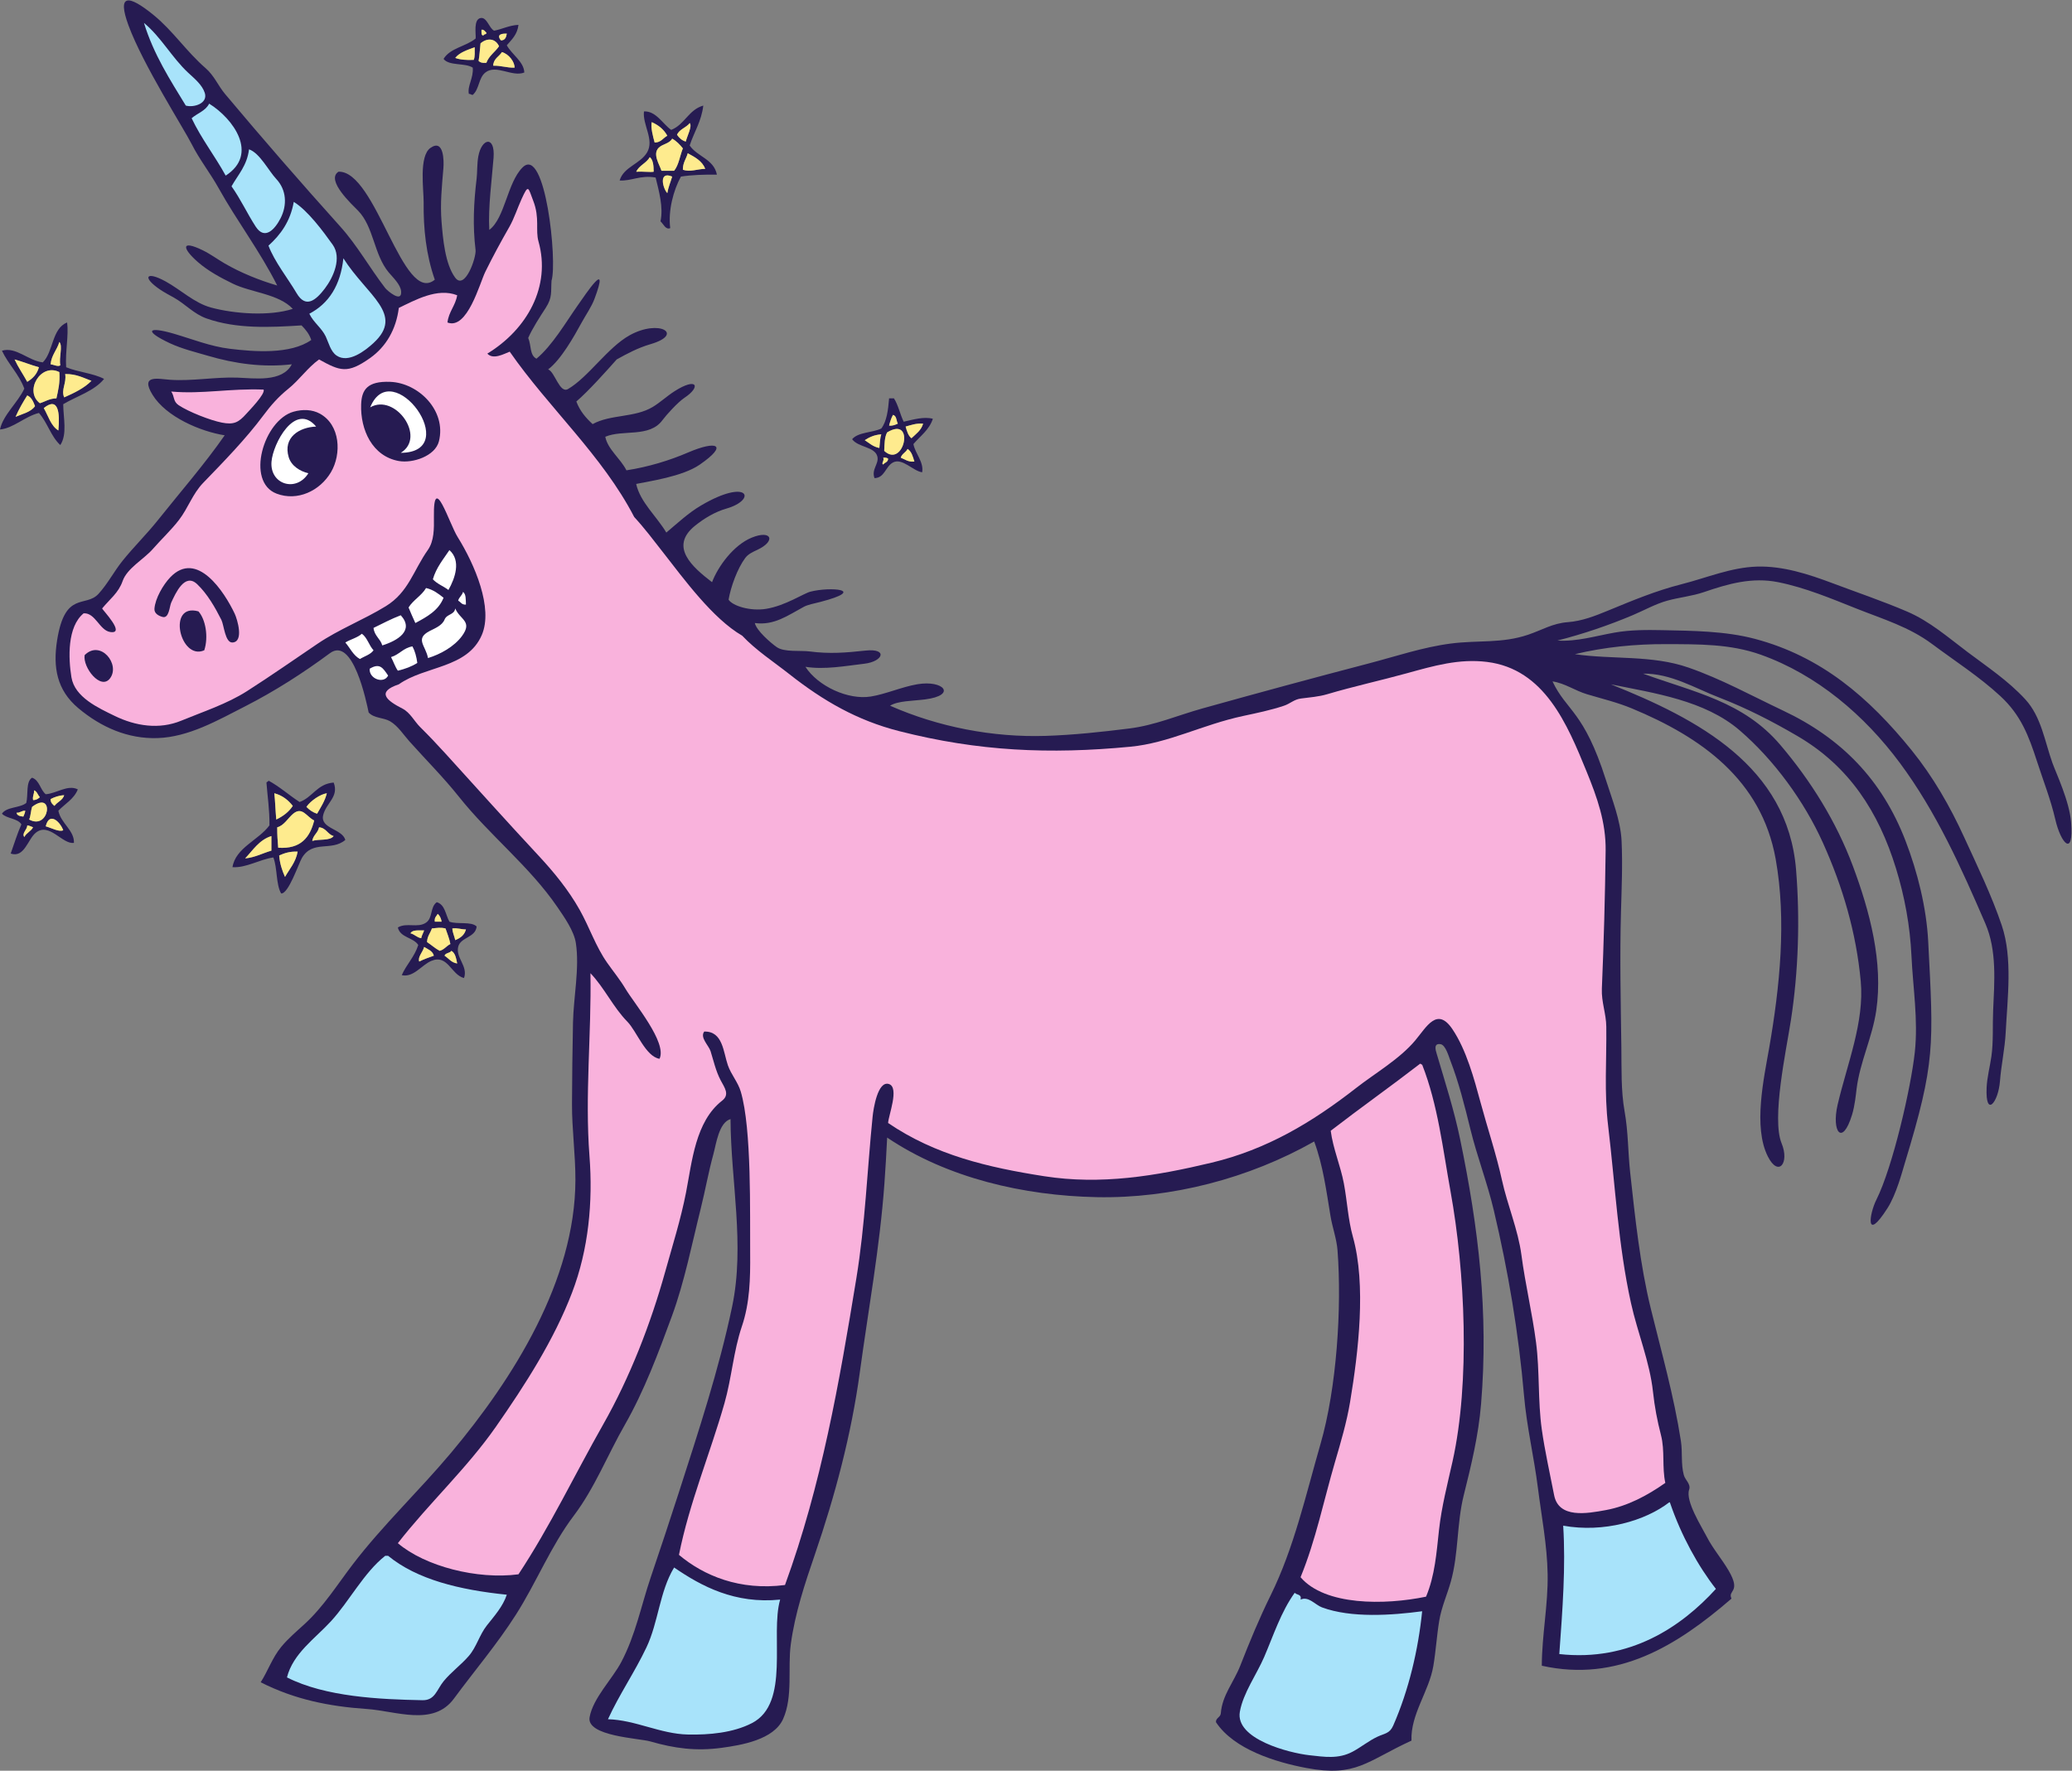
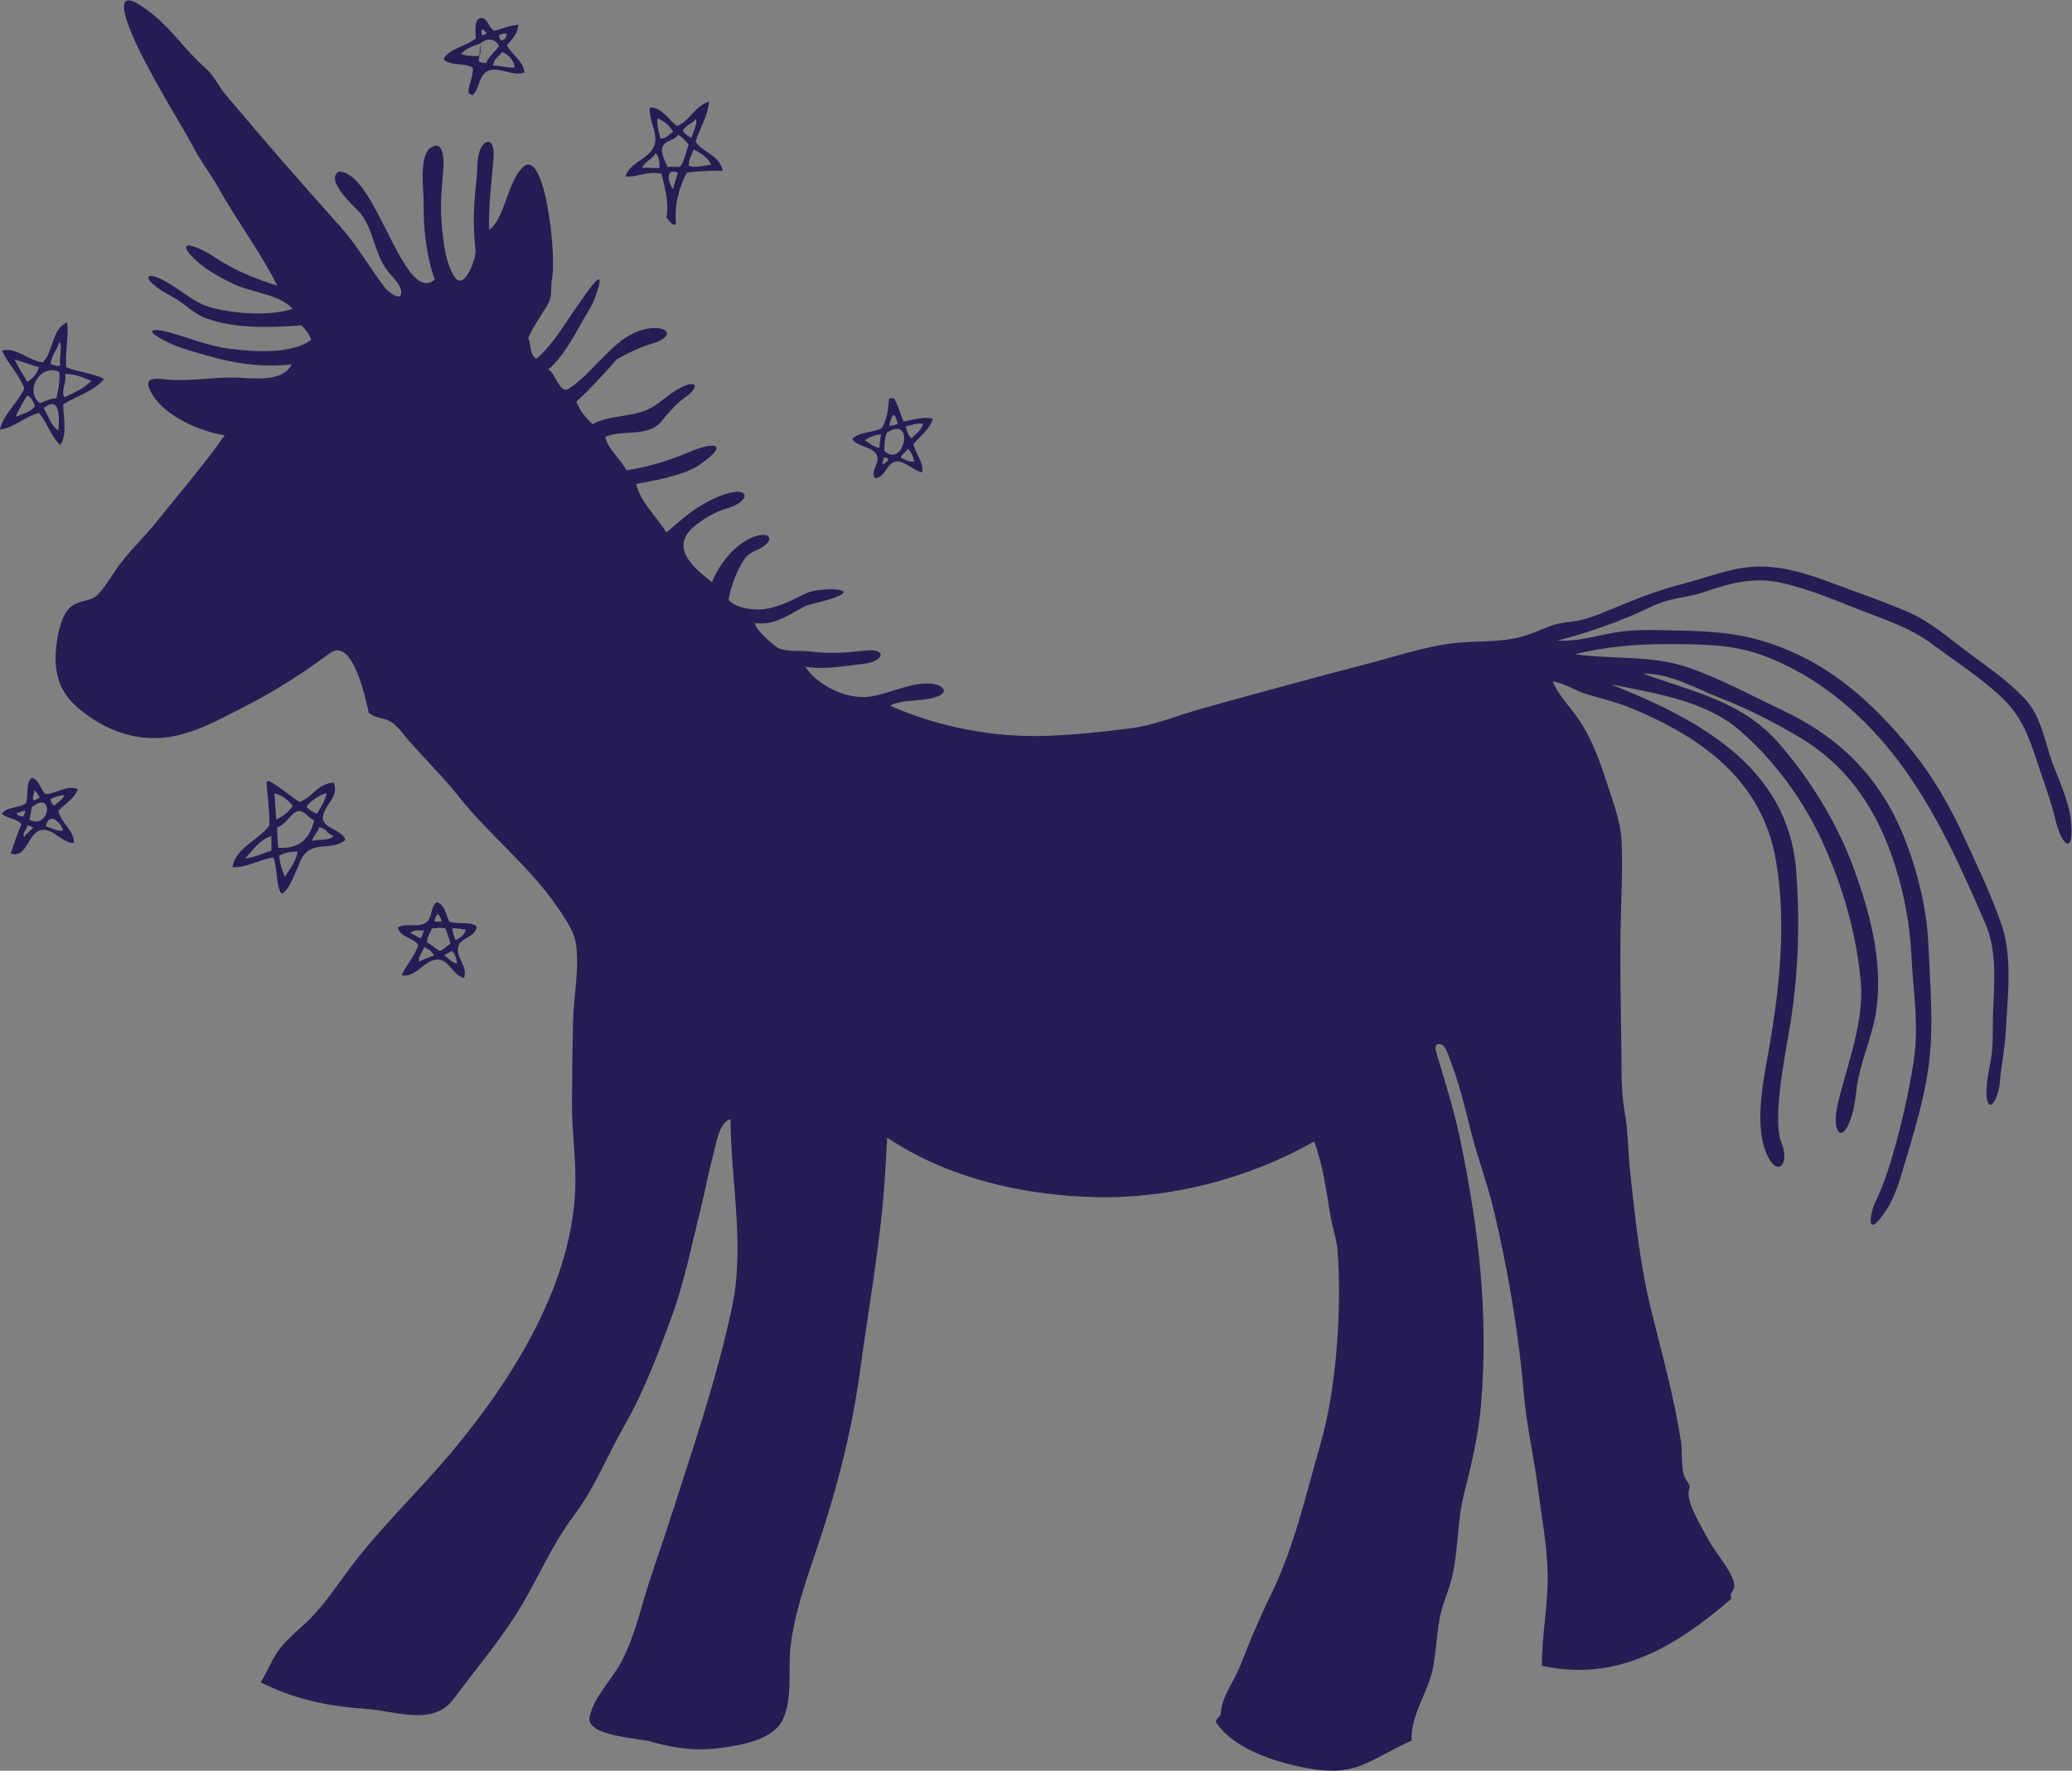
<svg xmlns="http://www.w3.org/2000/svg" viewBox="0 0 743.867 635.76" height="635.76" width="743.867" xml:space="preserve" id="svg2" version="1.1">
  <rect x="0" y="0" width="743.867" height="635.76" fill="#808080" stroke="none" />
  <defs id="defs6" />
  <g transform="matrix(1.333,0,0,-1.333,0,635.76)" id="g10">
    <g transform="scale(0.1)" id="g12">
-       <path id="path14" style="fill:#261b52;fill-opacity:1;fill-rule:evenodd;stroke:none" d="m 5527.83,2714 c -20.83,58.17 -30.04,124.97 -73.36,171.9 -46.6,50.51 -101.38,86.6 -155.79,127.57 -52.24,39.34 -101.65,82.68 -162.36,108.7 -65.66,28.14 -134.41,51.38 -201.3,76.56 -64.06,24.11 -133.48,46.62 -202.76,44.57 -70.2,-2.07 -135.4,-30.19 -202.58,-47.25 -70.06,-17.81 -132.38,-43.88 -199.17,-71.42 -35.06,-14.46 -69.99,-28.17 -108.1,-31.01 -40.86,-3.05 -68.94,-21.01 -106.67,-33.8 -70.85,-24.06 -135.29,-14.3 -208.27,-23.78 -75.87,-9.88 -148.06,-34.55 -221.81,-53.81 -149.11,-38.94 -298.99,-79.62 -447.42,-121.07 -67.02,-18.72 -127.07,-45.21 -197.02,-53.97 -74.49,-9.32 -150.04,-17.5 -225.09,-19.89 -142.19,-4.55 -288.94,23.95 -418.99,81.27 21.47,13.36 60.86,12.68 93.82,16.89 87.27,11.12 50.61,53.02 -20.26,40.93 -42.4,-7.23 -84.93,-26.59 -125.59,-33.11 -60.86,-9.76 -142.06,27.76 -175.89,80.08 51.66,-8.24 107.01,2.27 158.66,8.3 50.97,5.96 64.16,41.96 3.31,35.41 -53.3,-5.74 -96.53,-9.4 -150.78,-2.31 -24.09,3.13 -68.06,-2.51 -88.11,11.41 -16.46,11.42 -55.19,44.93 -59.32,65.08 51.95,-7.14 88.96,20.64 132.1,43.79 10.83,5.81 27.99,8.81 44.47,13.11 128.33,33.48 25.96,41.33 -26.97,27.56 -18.49,-4.81 -67.51,-37.87 -119.3,-46.25 -42.91,-6.95 -90.27,8.07 -101.03,24.67 5.94,34.74 23.66,83.89 44.92,112.41 7.77,10.42 19.94,16 31.82,21.52 52.21,24.24 39.03,55.23 -14.67,33.09 -48.83,-20.14 -90.41,-77.31 -106.61,-119.86 -52.79,40.56 -116.42,95.51 -45.49,152.32 24.67,19.75 53.46,37.07 83.97,45.84 83.82,24.11 60.18,83.96 -68.15,8.39 -34.27,-20.18 -63.18,-47.48 -93.45,-72.94 -25.66,43.39 -70.27,81.62 -81.22,130.99 33.9,7.14 124.33,19.7 170.8,51.71 79.44,54.74 45.69,66 -31.03,32.99 -49.38,-21.25 -106.37,-38.81 -165.97,-48.03 -16.86,32.93 -50.15,56.18 -56.98,90.4 47.17,20.15 119.02,-3.02 153.86,44.58 10.43,14.25 41.75,48.69 59.58,60.51 45.01,29.86 34.05,56.36 -26.57,17.77 -20.42,-12.99 -38.96,-30.45 -58.95,-42.5 -48.84,-29.44 -113.72,-19.58 -161.98,-46.3 -18.27,16.66 -34.39,35.46 -43.87,60.91 33.31,28.69 79.51,80.5 108.71,113.3 28.42,15.82 57.26,31.25 91.49,41.25 91.09,26.66 23.44,68.34 -56.67,23.81 -59.11,-32.86 -111.38,-112.95 -165.84,-144.73 -22.83,-13.32 -35.42,46.28 -53.67,52.83 34.7,26.08 70.02,89.17 90.38,126.39 11.45,20.95 26.29,41.76 34.52,63.76 41.85,111.91 -22.55,14.38 -45.46,-18.11 -31.02,-44 -68.2,-107.88 -110.88,-143.23 -18.96,9.86 -13.41,35.93 -22.25,55.9 10.96,25.4 32.09,57.63 47.32,81.24 18.41,28.55 13.33,42.28 15.53,73.1 16.04,50.26 -16.57,367.06 -78.37,304.61 -41.12,-41.53 -46.97,-136.1 -89.3,-167.91 -3.45,59.68 7.32,139.29 11.54,194.26 4.65,60.55 -32,53.06 -41.02,4.06 -3.72,-20.23 -2.64,-43.87 -4.58,-59.94 -7.87,-65.37 -10.82,-127.05 -2.89,-192.49 2.41,-19.81 -28.64,-110.34 -55.17,-74.12 -27.11,37.02 -32.76,105.54 -36.39,149.44 -4.14,49.95 0.88,96.03 4.97,145.46 1.48,17.87 1.62,79.73 -34.83,54.2 -31.92,-22.37 -17.99,-113.72 -18.38,-146.83 -0.82,-70.54 6.5,-141.27 30.04,-208.13 -86.08,-71.08 -158.02,294.52 -259.365,290.81 -35.496,-22.53 37.696,-89.43 52.868,-105.06 42.367,-43.66 42.177,-117.75 82.227,-165.98 11.14,-13.41 32.09,-32.64 33.6,-51.25 2.63,-32.64 -37.52,2 -42.69,8.7 -42.087,54.5 -74.887,114.35 -121.223,165.89 -105.094,116.91 -208.973,236.26 -310.039,356.72 -19.336,23.05 -29.375,49.7 -52.473,69.74 -52.664,45.69 -88.047,100.96 -141.231,144.04 -67.203,54.44 -97.968,56.65 -66.671,-28.62 38.625,-105.24 148.917,-277.57 170.57,-320.49 20.531,-40.71 49.512,-77.21 71.734,-117.14 49.797,-89.47 112.348,-171.4 158.281,-263.08 -48.32,14.2 -97.835,34.11 -141.468,59.43 -19.52,11.33 -38.438,25.38 -58.828,35.34 -60.414,29.54 -55.153,4.94 -13.676,-31.33 27.929,-24.42 62.164,-42.7 94.547,-58.5 48.617,-23.73 123.699,-27.43 161.34,-67.81 -62.547,-20.35 -157.036,-13.43 -219.942,3.47 -45.023,12.09 -81.945,48.11 -122.703,70.48 -52.738,28.94 -64.301,11.47 -14.469,-22.18 11.852,-8 24.781,-14.7 36.692,-21.36 31.644,-17.7 53.382,-43.92 88.261,-56.28 80.86,-28.64 171.536,-24.03 255.746,-18.67 10.848,-10.98 20.762,-22.9 26.196,-39.29 -56.297,-39.61 -154.969,-31.52 -219.649,-23.65 -52.129,6.36 -100.867,26.06 -150.867,40.67 -69.769,20.39 -80.91,7.51 -10.988,-25.42 33.453,-15.75 72.633,-25.07 102.789,-34 73.453,-21.74 149.883,-32.06 226.316,-23.1 -25.539,-49.43 -102.211,-37.35 -147.238,-35.88 -59.566,1.95 -120.605,-9.81 -180.277,-5.85 -31.668,2.1 -81.821,15.31 -47.676,-40.27 36.789,-59.92 129.684,-99.1 194.426,-109.25 -54.692,-78.54 -120.231,-153.61 -179.93,-228.55 -30.25,-37.96 -64.84,-71.73 -95.152,-109.41 -23.063,-28.65 -39.825,-61.9 -64.832,-89.13 -34.871,-37.95 -90.125,9.24 -111.403,-124.77 -11.558,-72.77 -0.933,-134.38 57.016,-183 61.301,-51.45 133.383,-83.13 213.004,-80.67 84.191,2.6 162.715,47.95 236.41,85.57 80.102,40.89 156.148,89.72 228.34,143.14 62.129,45.97 98.246,-131.06 104.281,-159.83 14.476,-15.91 39.956,-13.25 57.636,-23.58 21.26,-12.41 35.93,-36.01 51.99,-53.99 44.8,-50.18 91.67,-96.77 133.71,-149.59 82.67,-103.91 189.73,-186.86 264.91,-296.8 18.43,-26.95 44.75,-64.07 49.78,-96.93 10.28,-67.14 -6.3,-145.87 -7.71,-214.09 -1.51,-72.93 -2.39,-145.89 -2.7,-218.85 -0.29,-68.75 9.41,-136.96 9.22,-205.61 C 1549.01,1320.4 1382.34,1056.07 1214.54,856.027 1129.26,754.375 1030.43,660.918 950.113,555.859 908.293,501.152 871.387,441.836 820.293,395.051 798.727,375.305 776.238,356.348 757.551,333.738 733.66,304.855 721.996,269.563 702.113,238.262 c 91.481,-46.399 184.297,-65.039 285.938,-71.973 78.519,-5.359 178.709,-47.734 234.349,27.766 56.05,76.043 115.83,145.984 166.99,226.133 55.16,86.414 94.3,185.32 156.06,266.921 55.98,73.965 90.98,163.633 137.19,244.329 52.31,91.342 90.75,194.342 126.97,293.122 34.05,92.84 53.69,193.68 77.66,289.68 12.17,48.75 20.8,98.27 34.15,146.77 7.2,26.18 14.63,85.21 46.07,94.14 0.69,-167.49 39.12,-338.85 4.32,-505.02 -35.51,-169.52 -90.83,-336.778 -143.81,-501.485 -24.46,-76.028 -49.71,-151.79 -75.33,-227.434 -26.38,-77.871 -40.62,-155.059 -79.61,-228.797 -23.93,-45.273 -76.03,-96.965 -85.14,-148.32 -9.09,-51.301 133.35,-56.465 163.25,-65.11 65.96,-19.043 123.53,-26.602 192.46,-17.273 53.2,7.195 140.51,21.855 165.43,77.676 27.08,60.625 12.05,136.718 20.68,201.035 11.18,83.308 37.89,163.328 65.05,242.535 54.19,158.059 98.05,322.777 120.62,488.413 23.17,170.13 54.06,338.16 66.48,509.7 2.99,41.39 5.41,82.84 7.39,124.3 162.6,-109.58 368.73,-156.39 563.55,-160.46 201.62,-4.22 411.21,50.55 586.56,149.97 23.91,-64.34 32.76,-133.4 43.92,-200.77 5.1,-30.87 16.58,-61.45 18.96,-92.63 11.75,-155.29 -2.19,-370.31 -45.82,-521.332 -39.41,-136.425 -71.18,-279.707 -134.29,-407.668 -30.66,-62.16 -56.64,-125.144 -81.88,-189.667 -17.23,-44.075 -48.7,-79.446 -52.39,-128.379 -1,-10.77 -13.5,-11.961 -13.1,-23.582 48.37,-73.457 161.28,-107.981 243.31,-123.45 134.57,-25.359 162.4,18.172 283.28,73.672 -2.68,71.074 47.16,132.078 58.87,200.84 6.89,40.559 9.2,81.738 15.96,122.336 6.1,36.695 21.2,69.578 31.18,105.113 21.17,75.461 15.71,156.289 34.71,232.309 20.54,82.266 39.7,161.062 46.74,245.937 20.45,246.801 -6.71,474.081 -56.53,713.931 -16.42,79.06 -40.13,152.11 -62.82,229.14 -3.47,10.82 -8.85,29.48 10.47,26.2 13.23,-2.24 21.75,-32.68 25.56,-42.49 23.37,-60.37 39.28,-124.08 54.66,-186.81 18.04,-73.67 45.43,-143.93 62.87,-217.76 39.12,-165.51 66.9,-329.92 81.5,-499.38 7.22,-83.78 26.72,-164.534 37.25,-247.752 9.83,-77.715 25.06,-155.071 26.35,-233.625 1.35,-82.422 -15.53,-163.895 -15.72,-246.25 204.03,-45.274 362.91,52.968 510.86,180.753 -11.12,23.629 27.21,15.731 -7.72,75.536 -18.32,31.394 -42.47,59.011 -59.05,91.425 -13.71,26.828 -57.84,95.887 -47.32,126.438 5.26,15.281 -10.56,25.683 -14.28,39.324 -8.12,29.856 -3.16,61.359 -7.86,91.699 -18.68,120.832 -51.89,237.822 -80.97,356.172 -29.19,118.81 -42.37,245.86 -55.7,367.36 -6.11,55.7 -4.96,108.07 -14.96,164.18 -10.15,56.87 -7.94,115.55 -8.76,173.09 -1.71,121.38 -4.38,243.1 -1.02,364.47 1.77,63.7 4.58,127.44 1.61,191.15 -2.55,54.79 -25.63,112.3 -42.17,164.23 -59.49,186.73 -105.9,184.86 -143.85,265.42 33.1,-4.82 60.83,-24.96 92.44,-34.45 41.16,-12.34 81.59,-21.83 121.5,-38.41 186.82,-77.61 348.73,-192.03 387.07,-405.46 29.7,-165.37 11.06,-345.12 -17.48,-509.09 -14.16,-81.31 -43.72,-212.96 -3.43,-292.41 28.5,-56.22 58.69,-17.29 37,35.42 -27.54,66.93 12.2,249.48 24.89,331.41 20.38,131.54 24.78,273.18 13.95,405.99 -22.71,278.82 -265.44,405.9 -498.74,499.14 117.58,-23.97 252.76,-43.04 346.91,-124.01 92.74,-79.73 173.87,-191.26 224.04,-302.56 53.79,-119.34 89.85,-242.31 101.98,-373.06 10.23,-110.38 -36.61,-222.63 -62.27,-332.81 -16.93,-72.8 12.68,-112.88 38.84,-27.07 7.69,25.22 10.3,54.05 12.31,70.21 8.87,71.8 42.31,138.14 52.89,210.58 19.06,130.35 -17.14,266.34 -62.78,388.84 -44.52,119.5 -113.22,229.97 -195.82,326.92 -99.68,117.03 -231.77,141.6 -369.65,191.78 74.91,0.85 138.18,-38.5 205.68,-64.61 73.56,-28.45 142.5,-63.8 210.66,-103.69 138.95,-81.31 218.09,-203.85 264.98,-355.96 23.54,-76.29 38,-155.69 41.76,-235.49 4.1,-87.33 18.4,-172.4 9.02,-260.02 -10.06,-93.98 -59.22,-308.91 -103.49,-397.32 -19.44,-38.81 -30.4,-116.67 29.54,-23.28 24.21,37.71 39.83,98.14 46.92,121.44 82.92,272.48 77.57,316.71 63.15,597.3 -4.68,90.78 -28.68,187.21 -61.34,271.91 -63.26,164.02 -172.27,275.83 -329.77,350.25 -84.54,39.94 -165.66,84.84 -254.55,115.75 -98.9,34.39 -203.91,21.16 -305.95,36.12 80.29,19.23 163.1,27.37 245.59,27.03 86.96,-0.35 172.51,1.01 255.3,-28.55 151.45,-54.06 279.21,-163.25 374.48,-291.59 98.1,-132.17 165.08,-281.88 230.02,-432.15 31.63,-73.18 24.49,-157.39 21.06,-235.3 -1.78,-40.45 1.01,-82.73 -4.65,-122.8 -3.89,-27.53 -11.68,-56.23 -12.9,-84.57 -3.51,-81.9 31.51,-40.01 35.97,17.83 3.42,44.2 13.19,87.15 15.45,131.68 4.62,91.02 19.05,199.76 -10.49,287.5 -27.1,80.47 -66.2,160.98 -101.57,238.23 -38.11,83.26 -83.83,162.92 -141.57,234.22 -114.78,141.76 -242.99,252.36 -422.22,299.8 -79.16,20.95 -167.49,21.68 -248.94,23.32 -42.78,0.86 -86.27,0.91 -128.53,-6.55 -51.12,-9.02 -101.64,-24.79 -154.15,-21.42 69.29,17.65 137.15,40.6 203.03,68.4 30.69,12.93 60.8,30.11 93.01,39.01 32.84,9.09 65.95,11.9 98.55,23.04 66.08,22.59 129.75,40.82 200.11,26.74 73.11,-14.64 142.77,-44.09 211.77,-71.48 71.24,-28.28 140.97,-48.95 203.14,-95.33 61.31,-45.71 127.6,-88.21 183.72,-140.28 55.24,-51.25 75.93,-106.23 98.69,-176.32 17.05,-52.49 36.83,-102.64 48.97,-155.33 15.26,-66.26 50.36,-103.27 42.58,-7.48 -4.61,56.73 -40.38,131.86 -50.09,158.93 z M 1273.24,4587.18 v 0 c 2.44,-28.05 -15.01,-49.23 -10.48,-70.74 4.94,0.59 5.78,-2.96 10.48,-2.62 18.24,15.93 15.12,45.57 34.22,60.44 28.89,22.48 71.86,-13.19 104.63,-0.18 -1,29.21 -33.54,48.18 -47.16,73.35 13.4,15.43 28.48,29.15 31.44,55.02 -25.66,-1.41 -42.82,-11.33 -65.5,-15.72 -13.39,6.01 -19.48,37.5 -36.67,34.06 -19.39,-3.88 -12.13,-42.04 -13.1,-55.02 -25.67,-21.49 -68.8,-25.51 -86.46,-55.01 14.55,-19.51 58.07,-10.05 78.6,-23.58 z m 112.65,0 v 0 c -21.57,-0.61 -36.07,5.85 -57.63,5.24 0.76,19.31 15.91,24.26 23.56,36.68 18.65,-5.27 34.41,-26.29 34.07,-41.92 z m -20.96,91.69 v 0 c -1.5,-9.85 -4.58,-18.12 -15.72,-18.34 -0.46,1.71 -18.57,19.15 15.72,18.34 z m -68.11,10.48 v 0 c 7.63,0.66 9.04,-4.93 13.09,-7.86 0.8,-6.04 -7.57,-2.91 -7.86,-7.86 -6.69,0.3 -5.19,8.77 -5.23,15.72 z m -2.62,-36.67 v 0 c 18.59,15.7 40.25,13.14 49.78,-7.86 -10.62,-15.6 -26.98,-25.43 -34.07,-44.55 -10,-1.26 -16.72,0.75 -20.96,5.24 2.76,14.71 3.4,31.54 5.25,47.17 z m -15.72,-10.48 v 0 c -0.14,-12.09 1.16,-25.62 -2.62,-34.06 -19.25,-0.91 -36.39,0.29 -49.78,5.24 11.92,15.15 32.75,21.39 52.4,28.82 z m 487.28,-351.06 v 0 c 8.77,-36.11 21.34,-80.01 13.1,-117.89 8,-7.08 13.84,-23.54 26.2,-18.34 -6.01,47.28 8.71,102.22 28.82,138.85 29.44,4.62 62.5,5.62 96.93,5.24 -8.44,42.21 -53.05,48.24 -73.35,78.59 11.86,36.16 31.49,64.56 36.68,107.41 -39.6,-11.05 -50.11,-51.2 -86.46,-65.49 -23.25,16.4 -40.82,51.26 -73.36,49.78 -4.16,-36.17 28.46,-75.96 8.48,-110.27 -18.17,-31.22 -63.19,-38.95 -73.97,-75.74 31.29,-2.03 56.41,15.25 96.93,7.86 z m 31.44,-41.92 v 0 c -12.06,12.48 -24.36,60.47 13.1,44.54 -4.29,-14.92 -10.37,-28.06 -13.1,-44.54 z m 102.18,65.49 v 0 c -20.84,-0.41 -40.25,-9.24 -60.26,-2.61 -0.34,19.55 9.18,29.22 13.1,44.54 19.26,-10.44 38.76,-20.62 47.16,-41.93 z m -41.92,123.14 v 0 c 7.85,-7.59 -7.38,-35.84 -10.48,-49.78 -10.83,3.14 -17.9,10.04 -23.58,18.34 6.54,15.3 24.73,18.94 34.06,31.44 z m -47.16,-41.92 v 0 c 11.81,-6.54 20.66,-16.02 28.82,-26.2 -8.05,-19.89 -10.94,-44.94 -23.58,-60.25 h -34.06 c -5.56,17.5 -24.55,44.88 -7.4,61.99 10.31,10.28 28.93,10.85 36.22,24.46 z m -55.02,44.53 v 0 c 18.13,-8.07 32.74,-19.65 41.92,-36.67 -11.42,-6.04 -16.79,-18.15 -34.06,-18.34 -4.29,15.37 -11.07,40.72 -7.86,55.01 z m -5.24,-94.31 v 0 c 9.07,-7.52 10.37,-22.81 10.49,-39.29 -8,-1.77 -31.27,1.19 -47.16,0 8.11,17.21 27.57,23.07 36.67,39.29 z M 0,3612.6 v 0 c 36.098,3.32 66.438,34.78 104.789,44.53 22.77,-25.25 32.422,-63.63 57.637,-86.45 19.297,29.54 8.012,73.18 7.855,110.03 37.231,22.17 83.453,35.32 110.039,68.12 -29.132,15.41 -70.855,18.22 -102.175,31.44 -2.711,42.15 7.226,85.16 2.625,120.51 -41.438,-16.21 -36.575,-78.7 -65.497,-107.42 -39.675,4.59 -71.793,42.69 -110.039,31.44 C 22.559,3787.98 50.922,3762.21 65.492,3722.63 48.891,3686.14 7.75,3651.21 0,3612.6 Z m 157.188,-2.62 v 0 c -20.54,12.65 -27.075,39.3 -39.297,60.26 39.859,32.24 43.718,-13.94 39.297,-60.26 z m 18.339,151.95 v 0 c 30.078,0.39 49.008,-10.37 70.735,-18.34 -19.5,-19.8 -46.188,-32.4 -73.356,-44.54 -9.133,20.54 6.93,38.45 2.621,62.88 z m -15.718,86.45 v 0 c 9.855,-10.52 -1.446,-41.1 2.617,-62.87 -6.18,-4.87 -17.539,1.87 -26.199,2.62 2.421,25.53 17.468,38.42 23.582,60.25 z m 0,-81.21 v 0 c 2.144,-28.34 -3.09,-49.31 -7.86,-70.73 -18.937,-0.28 -29.816,-8.61 -44.539,-13.1 -42.969,32.18 1.977,109.31 52.399,83.83 z m -120.512,34.06 v 0 c 22.629,-6.19 42.867,-14.77 65.492,-20.96 -4.894,-18.68 -16.691,-30.46 -31.433,-39.3 -11.094,20.35 -24.102,38.78 -34.059,60.26 z m 34.059,-96.93 v 0 c 11.645,-4.95 16.379,-16.8 20.957,-28.83 -11.051,-16.02 -33.484,-20.66 -52.398,-28.81 9.004,20.69 19.945,39.43 31.441,57.64 z M 2363.09,3539.25 v 0 c 4.41,-19.62 -16.67,-33.89 -7.86,-57.64 27.13,0.46 29.4,30.64 49.23,41.81 25.06,14.12 54.74,-22.95 79.14,-26.09 4.85,27.82 -18.37,49.55 -23.58,75.97 18.46,21.71 42.41,37.93 52.4,68.12 -24,6.53 -52.88,-2.16 -78.6,-7.86 -9.76,19.93 -14.54,44.84 -26.2,62.88 h -13.1 c -2.52,-31.54 -6.29,-61.83 -20.96,-81.22 -24.18,-11.62 -62.2,-9.4 -78.59,-28.82 16.28,-22.44 61.95,-19.81 68.12,-47.15 z m 99.55,-13.11 v 0 c -17.25,-1.51 -25.23,6.22 -36.68,10.49 3.1,10.87 13.86,14.08 18.34,23.57 10.66,-6.8 14.35,-20.57 18.34,-34.06 z m 23.57,102.18 v 0 c -5.24,-18.32 -19.39,-27.76 -31.43,-39.3 -8.87,6.85 -12.21,19.23 -15.72,31.44 14.49,3.85 27.5,9.18 47.15,7.86 z M 2405,3651.9 v 0 c 10.01,-2.22 8.76,-15.7 13.11,-23.58 -6.8,-2.81 -12.86,-6.36 -23.59,-5.24 2.63,10.48 5.84,20.36 10.48,28.82 z m -15.72,-47.16 v 0 c 76.83,46.59 45.51,-99.09 -7.85,-49.78 0.73,18.48 0.91,37.52 7.85,49.78 z m -10.48,-68.11 v 0 c 6.08,0.83 10.06,-0.43 13.11,-2.63 0,-9.61 -9.18,-10.03 -13.11,-15.71 -6.48,2.52 3.61,10.05 0,18.34 z m -5.24,62.87 v 0 c -3.62,-10.35 -3.79,-24.15 -5.24,-36.67 -16.88,3.19 -27.11,13.05 -39.29,20.95 12.18,7.9 25.71,14.46 44.53,15.72 z M 209.586,2643.26 v 0 c -27.375,13.67 -57.516,-11.27 -86.449,-13.1 -14.949,12.14 -16.621,37.53 -36.684,44.54 -17.359,-10.58 -10.082,-45.8 -15.723,-68.11 -17.484,-13.95 -52.992,-9.89 -65.496,-28.82 13.207,-13.87 42.086,-12.06 52.402,-28.82 -11.113,-24.7 -19.332,-52.29 -28.82,-78.6 36.906,-12.5 45.91,38.55 67.551,56.06 36.324,29.39 71.895,-32.25 102.738,-27.24 1.391,33.87 -35.066,52.14 -41.917,86.46 17.773,18.9 42.027,31.32 52.398,57.63 z m -117.898,-2.62 v 0 c 8.504,-2.85 9.89,-12.81 15.723,-18.34 -4.48,-4.25 -9.535,-7.92 -18.34,-7.85 -2.055,11.65 3.492,15.72 2.617,26.19 z m -47.152,-60.25 v 0 c 10.422,-0.82 13.16,6.05 23.578,5.24 -0.863,-6.13 -3.148,-10.83 -5.242,-15.72 -8.562,1.04 -16.938,2.27 -18.336,10.48 z m 20.957,-65.5 v 0 c -7.703,10.45 8.121,19.74 7.863,31.44 6.121,-0.86 10.82,-3.15 15.715,-5.24 -5.695,-10.89 -18.137,-15.05 -23.578,-26.2 z m 13.102,47.16 v 0 c 4.238,9.73 4.391,23.56 7.859,34.06 61.242,46.7 47.395,-64.43 -7.859,-34.06 z m 91.687,-28.82 v 0 c -10.187,-5.78 -31.664,6.11 -47.144,10.48 9.64,40.19 38.578,12.61 47.144,-10.48 z m -23.578,65.5 v 0 c -5.297,4.3 -10.441,8.75 -10.476,18.34 10.406,5.31 21.718,9.72 36.679,10.47 -4.293,-14.04 -18.633,-18.04 -26.203,-28.81 z m 610.426,-235.78 v 0 c 19.641,-2.2 47.418,81.07 56.055,95.67 29.074,49.16 79.187,16.72 116.855,48.41 -8.23,30.13 -67.652,30.2 -59.801,66.11 7.211,32.97 43.59,49.93 28.367,88.46 -44.589,-3.44 -56.41,-39.66 -91.703,-52.4 -28.683,18.48 -53.257,41.05 -83.832,57.64 -0.238,-4.13 -6.683,-2.05 -5.238,-7.86 2.426,-33.2 8.395,-70.36 7.859,-112.65 -29.148,-39.89 -91.421,-60.45 -99.554,-112.65 37.304,-2.23 71.883,20.57 110.031,26.2 11.141,-28.16 6.68,-71.92 20.961,-96.93 z m 10.476,44.53 v 0 c -7.589,16.85 -13.828,35.07 -15.718,57.64 13.742,6.34 28.82,11.34 49.777,10.48 -5.18,-28.88 -21.777,-46.35 -34.059,-68.12 z m 131,110.04 v 0 c -10.011,-13.58 -39.699,-7.47 -57.636,-13.11 2.433,15.9 15.301,21.37 18.332,36.68 19.39,-1.57 22.824,-19.09 39.304,-23.57 z m -18.339,115.27 v 0 c -5.442,-21.64 -16.457,-37.7 -26.203,-55.02 -12.165,3.55 -21.004,10.43 -28.813,18.34 11.84,16.99 37.5,34.07 55.016,36.68 z m -34.067,-73.36 v 0 c -11.363,-45.39 -36.023,-77.5 -96.929,-73.36 -1.68,23.13 -2.665,30.72 -2.622,55.02 18.118,4.5 29.227,25.05 42.707,36.33 24.868,20.79 36.18,-8.02 56.844,-17.99 z m -57.636,39.3 v 0 c -10.696,-16.37 -26.227,-27.92 -44.536,-36.68 -2.226,25.4 -3.004,52.1 -5.234,70.74 22.098,-5.85 37.445,-18.44 49.77,-34.06 z m -57.629,-120.52 v 0 c -23.789,-6.77 -43.036,-18.1 -70.739,-20.95 21.313,22.35 37.598,49.72 70.739,60.26 v -39.31 z m 552.776,-204.33 v 0 c -14.27,14.54 -52.73,4.9 -73.35,13.09 -10.37,18.45 -11.61,46.02 -34.06,52.4 -18.51,-13.57 -10.09,-42.05 -28.82,-55.02 -22.4,-15.51 -52.46,1.12 -75.97,-13.1 6.33,-27.73 41.61,-26.5 55.01,-47.15 -10.07,-31.85 -31.68,-52.16 -44.53,-81.22 31.73,-7.26 53.55,27.51 79.72,38.39 44.59,18.55 52.53,-36.82 87.94,-46.25 11.54,31.85 -22.58,54.22 -15.71,83.84 6.2,26.76 46.63,24.45 49.77,55.02 z m -104.78,34.05 v 0 c 5.54,-4.93 8.98,-11.96 10.47,-20.96 h -18.34 c -1.7,11.31 4.53,14.69 7.87,20.96 z m -73.36,-52.4 v 0 c 4.8,10.05 22.14,7.56 36.68,7.86 -2.31,-7.3 -6.27,-12.94 -7.87,-20.96 -11.99,1.98 -17.58,10.36 -28.81,13.1 z m 23.57,-75.97 v 0 c -4.92,11.98 10.27,26.36 13.11,39.3 10.18,-6.41 22.78,-10.4 26.19,-23.59 -13.48,-4.85 -27.2,-9.47 -39.3,-15.71 z m 20.96,52.39 v 0 c 0.55,16.05 9.01,24.18 13.1,36.68 14.9,1.41 22.49,3.26 36.68,0 4.58,-13.75 10.2,-26.47 13.1,-41.91 -10.62,-5.11 -16.36,-15.08 -28.82,-18.34 -12.52,6.69 -22.37,16.05 -34.06,23.57 z m 47.16,-36.68 v 0 c 2.46,8.03 14.52,6.44 18.34,13.11 10.72,-5.87 12.85,-20.33 15.72,-34.06 -16.01,2.33 -22.88,13.8 -34.06,20.95 z m 28.82,41.93 v 0 c -2.26,10.84 -7.03,19.17 -7.86,31.43 14.98,1.89 23.41,-2.8 36.68,-2.61 -3.95,-15.27 -15.15,-23.29 -28.82,-28.82 v 0" />
-       <path id="path16" style="fill:#a8e3fa;fill-opacity:1;fill-rule:evenodd;stroke:none" d="m 387.73,4707.69 c 46.743,-38.67 75.25,-93.61 119.477,-134.59 15.996,-14.82 37.457,-32.29 44.313,-53.9 9.16,-28.92 -30.215,-40.22 -51.133,-34.2 -42.313,69.47 -86.387,137.18 -112.657,222.69 z m 537.067,-634 c 63.926,-100.91 165.573,-150.42 81.133,-228.19 -22.2,-20.44 -67.254,-55.83 -99.469,-33.79 -16.141,11.03 -21.289,34.64 -29.148,51.27 -10.926,23.15 -33.348,38.2 -44.208,61.38 52.708,27.64 83.973,76.71 91.692,149.33 z m -133.609,151.95 c 37.8,-23.28 78.785,-78.86 104.757,-115.27 25.246,-35.37 2.215,-87.45 -20.925,-117.89 -24.34,-32.03 -51.465,-54.71 -76.18,-12.79 -24.098,40.88 -59.238,84.32 -75.77,128.06 32.594,29.41 58.899,65.11 68.118,117.89 z m -120.52,141.47 c 28.785,-9.65 52.535,-57.54 73.281,-79.67 27.688,-29.52 29.922,-70.16 11.672,-105.93 -14.98,-29.35 -42.394,-60.34 -66.992,-22.47 -23.004,35.4 -40.406,73.87 -65.109,108.52 17.648,31.25 41.832,55.97 47.148,99.55 z m -62.871,-70.73 c -29.024,53.06 -65.281,98.89 -91.692,154.56 15.356,13.47 37.825,19.81 47.161,39.31 65.379,-40.62 134.285,-136.16 44.531,-193.87 v 0" />
-       <path id="path18" style="fill:#feeb8e;fill-opacity:1;fill-rule:evenodd;stroke:none" d="m 1296.82,4689.35 c 7.63,0.66 9.04,-4.93 13.09,-7.86 0.8,-6.04 -7.57,-2.91 -7.86,-7.86 -6.69,0.3 -5.19,8.77 -5.23,15.72 z M 1215.6,2208.38 c 10.72,-5.87 12.85,-20.33 15.72,-34.06 -16.01,2.33 -22.88,13.8 -34.06,20.95 2.46,8.03 14.52,6.44 18.34,13.11 z m -73.35,10.48 c 10.18,-6.41 22.78,-10.4 26.19,-23.59 -13.48,-4.85 -27.2,-9.47 -39.3,-15.71 -4.92,11.98 10.27,26.36 13.11,39.3 z m 0,44.53 c -2.31,-7.3 -6.27,-12.94 -7.87,-20.96 -11.99,1.98 -17.58,10.36 -28.81,13.1 4.8,10.05 22.14,7.56 36.68,7.86 z m 75.97,5.24 c 14.98,1.89 23.41,-2.8 36.68,-2.61 -3.95,-15.27 -15.15,-23.29 -28.82,-28.82 -2.26,10.84 -7.03,19.17 -7.86,31.43 z m -18.34,0 c 4.58,-13.75 10.2,-26.47 13.1,-41.91 -10.62,-5.11 -16.36,-15.08 -28.82,-18.34 -12.52,6.69 -22.37,16.05 -34.06,23.57 0.55,16.05 9.01,24.18 13.1,36.68 14.9,1.41 22.49,3.26 36.68,0 z m -20.95,39.3 c 5.54,-4.93 8.98,-11.96 10.47,-20.96 -6.11,0 -12.23,0 -18.34,0 -1.7,11.31 4.53,14.69 7.87,20.96 z M 801.664,2475.6 c -5.18,-28.88 -21.777,-46.35 -34.059,-68.12 -7.589,16.85 -13.828,35.07 -15.718,57.64 13.742,6.34 28.82,11.34 49.777,10.48 z m -70.73,41.92 c 0,-13.11 0,-26.21 0,-39.31 -23.789,-6.77 -43.036,-18.1 -70.739,-20.95 21.313,22.35 37.598,49.72 70.739,60.26 z m 128.367,23.57 c 19.39,-1.57 22.824,-19.09 39.304,-23.57 -10.011,-13.58 -39.699,-7.47 -57.636,-13.11 2.433,15.9 15.301,21.37 18.332,36.68 z m -785.946,5.24 c 6.121,-0.86 10.82,-3.15 15.715,-5.24 -5.695,-10.89 -18.137,-15.05 -23.578,-26.2 -7.703,10.45 8.121,19.74 7.863,31.44 z m 96.925,-13.1 c -10.187,-5.78 -31.664,6.11 -47.144,10.48 9.64,40.19 38.578,12.61 47.144,-10.48 z m 675.918,26.2 c -11.363,-45.39 -36.023,-77.5 -96.929,-73.36 -1.68,23.13 -2.665,30.72 -2.622,55.02 18.118,4.5 29.227,25.05 42.707,36.33 24.868,20.79 36.18,-8.02 56.844,-17.99 z m -778.086,26.2 c -0.863,-6.13 -3.148,-10.83 -5.242,-15.72 -8.562,1.04 -16.938,2.27 -18.336,10.48 10.422,-0.82 13.16,6.05 23.578,5.24 z m 10.48,-23.58 c 4.238,9.73 4.391,23.56 7.859,34.06 61.242,46.7 47.395,-64.43 -7.859,-34.06 z m 94.312,65.49 c -4.293,-14.04 -18.633,-18.04 -26.203,-28.81 -5.297,4.3 -10.441,8.75 -10.476,18.34 10.406,5.31 21.718,9.72 36.679,10.47 z m 565.887,5.25 c 22.098,-5.85 37.445,-18.44 49.77,-34.06 -10.696,-16.37 -26.227,-27.92 -44.536,-36.68 -2.226,25.4 -3.004,52.1 -5.234,70.74 z m 141.473,0 c -5.442,-21.64 -16.457,-37.7 -26.203,-55.02 -12.165,3.55 -21.004,10.43 -28.813,18.34 11.84,16.99 37.5,34.07 55.016,36.68 z m -788.578,7.85 c 8.504,-2.85 9.89,-12.81 15.723,-18.34 -4.48,-4.25 -9.535,-7.92 -18.34,-7.85 -2.055,11.65 3.492,15.72 2.617,26.19 z m 65.501,969.34 c -20.54,12.65 -27.075,39.3 -39.297,60.26 39.859,32.24 43.718,-13.94 39.297,-60.26 z m -83.832,94.32 c 11.645,-4.95 16.379,-16.8 20.957,-28.83 -11.051,-16.02 -33.484,-20.66 -52.398,-28.81 9.004,20.69 19.945,39.43 31.441,57.64 z m 102.171,57.63 c 30.078,0.39 49.008,-10.37 70.735,-18.34 -19.5,-19.8 -46.188,-32.4 -73.356,-44.54 -9.133,20.54 6.93,38.45 2.621,62.88 z m -15.718,5.24 c 2.144,-28.34 -3.09,-49.31 -7.86,-70.73 -18.937,-0.28 -29.816,-8.61 -44.539,-13.1 -42.969,32.18 1.977,109.31 52.399,83.83 z m -120.512,34.06 c 22.629,-6.19 42.867,-14.77 65.492,-20.96 -4.894,-18.68 -16.691,-30.46 -31.433,-39.3 -11.094,20.35 -24.102,38.78 -34.059,60.26 z m 120.512,47.15 c 9.855,-10.52 -1.446,-41.1 2.617,-62.87 -6.18,-4.87 -17.539,1.87 -26.199,2.62 2.421,25.53 17.468,38.42 23.582,60.25 z M 2378.8,3536.63 c 6.08,0.83 10.06,-0.43 13.11,-2.63 0,-9.61 -9.18,-10.03 -13.11,-15.71 -6.48,2.52 3.61,10.05 0,18.34 z m 65.5,23.57 c 10.66,-6.8 14.35,-20.57 18.34,-34.06 -17.25,-1.51 -25.23,6.22 -36.68,10.49 3.1,10.87 13.86,14.08 18.34,23.57 z m -70.74,39.3 c -3.62,-10.35 -3.79,-24.15 -5.24,-36.67 -16.88,3.19 -27.11,13.05 -39.29,20.95 12.18,7.9 25.71,14.46 44.53,15.72 z m 7.87,-44.54 c 0.73,18.48 0.91,37.52 7.85,49.78 76.83,46.59 45.51,-99.09 -7.85,-49.78 z m 104.78,73.36 c -5.24,-18.32 -19.39,-27.76 -31.43,-39.3 -8.87,6.85 -12.21,19.23 -15.72,31.44 14.49,3.85 27.5,9.18 47.15,7.86 z M 2405,3651.9 c 10.01,-2.22 8.76,-15.7 13.11,-23.58 -6.8,-2.81 -12.86,-6.36 -23.59,-5.24 2.63,10.48 5.84,20.36 10.48,28.82 z m -594.7,641.86 c -4.29,-14.92 -10.37,-28.06 -13.1,-44.54 -12.06,12.48 -24.36,60.47 13.1,44.54 z m -60.26,52.39 c 9.07,-7.52 10.37,-22.81 10.49,-39.29 -8,-1.77 -31.27,1.19 -47.16,0 8.11,17.21 27.57,23.07 36.67,39.29 z m 102.18,10.49 c 19.26,-10.44 38.76,-20.62 47.16,-41.93 -20.84,-0.41 -40.25,-9.24 -60.26,-2.61 -0.34,19.55 9.18,29.22 13.1,44.54 z m -13.1,13.09 c -8.05,-19.89 -10.94,-44.94 -23.58,-60.25 -11.36,0 -22.71,0 -34.06,0 -5.56,17.5 -24.55,44.88 -7.4,61.99 10.31,10.28 28.93,10.85 36.22,24.46 11.81,-6.54 20.66,-16.02 28.82,-26.2 z m 18.34,68.12 c 7.85,-7.59 -7.38,-35.84 -10.48,-49.78 -10.83,3.14 -17.9,10.04 -23.58,18.34 6.54,15.3 24.73,18.94 34.06,31.44 z m -102.18,2.61 c 18.13,-8.07 32.74,-19.65 41.92,-36.67 -11.42,-6.04 -16.79,-18.15 -34.06,-18.34 -4.29,15.37 -11.07,40.72 -7.86,55.01 z m -369.39,146.72 c -21.57,-0.61 -36.07,5.85 -57.63,5.24 0.76,19.31 15.91,24.26 23.56,36.68 18.65,-5.27 34.41,-26.29 34.07,-41.92 z m -107.41,55.02 c -0.14,-12.09 1.16,-25.62 -2.62,-34.06 -19.25,-0.91 -36.39,0.29 -49.78,5.24 11.92,15.15 32.75,21.39 52.4,28.82 z m 65.5,2.62 c -10.62,-15.6 -26.98,-25.43 -34.07,-44.55 -10,-1.26 -16.72,0.75 -20.96,5.24 2.76,14.71 3.4,31.54 5.25,47.17 18.59,15.7 40.25,13.14 49.78,-7.86 z m 20.95,34.05 c -1.5,-9.85 -4.58,-18.12 -15.72,-18.34 -0.06,0.24 -18.74,19.15 15.72,18.34 v 0" />
-       <path id="path20" style="fill:#ffffff;fill-opacity:1;fill-rule:evenodd;stroke:none" d="m 1079.37,3549.72 c 69.82,42.6 -15.37,161.3 -82.362,122.46 58.792,144.36 252.562,-121.4 82.362,-122.46 z m -34.06,-599.93 c -11.28,-23.12 -51.583,-9.35 -49.775,18.33 27.455,16.67 35.835,2.09 49.775,-18.33 z m 65.49,78.59 c 6.78,-12.44 10.81,-27.62 13.11,-44.54 -14.83,-9.63 -32.73,-16.17 -52.4,-20.95 -7.55,10.78 -11.94,24.73 -18.35,36.67 22.31,6.53 32.9,24.74 57.64,28.82 z m -136.226,34.06 c 14.774,-10.55 19.176,-31.47 31.436,-44.55 -8.299,-11.78 -24.299,-15.86 -36.678,-23.57 -18.066,9.88 -26.367,29.52 -39.293,44.54 14.082,8.62 32.621,12.79 44.535,23.58 z M 1029.59,3031 c -5.25,18.33 -21.45,25.71 -23.58,47.15 24.14,11.67 47.37,24.24 73.36,34.06 37.24,-40.96 -8.68,-68.48 -49.78,-81.21 z m 196.49,99.55 c 12.75,-30.56 47.41,-34.14 18.41,-73.92 -21.01,-28.82 -58.15,-49.42 -91.77,-59.69 -6.08,33.49 -36.08,51.78 4.42,72.83 14.49,7.52 33.6,14.61 40.17,30.84 6.32,15.54 26.24,12.22 28.77,29.94 z m 20.96,44.54 c 8.31,-5.66 7.28,-20.66 7.86,-34.06 -11.64,-1.17 -13.87,7.1 -20.96,10.48 2.41,9.81 10.67,13.77 13.1,23.58 z m -52.4,-15.72 c -13.63,-34.39 -44.69,-51.36 -75.98,-68.12 -6.2,13.88 -12.64,27.53 -18.33,41.93 12.75,20.42 34.83,31.53 47.15,52.39 19.91,-4.54 33.4,-15.51 47.16,-26.2 z m 15.72,128.37 c 32,-28.27 15.33,-75.69 -2.62,-107.41 -13.34,10.24 -30.74,16.42 -41.92,28.81 9.2,31.85 28.19,53.91 44.54,78.6 z m -358.919,332.72 c -45.793,-1.78 -89.757,-29.41 -73.918,-82.41 7.02,-23.49 30.309,-37.99 52.961,-43.34 -32.242,-52.06 -103.968,-30.73 -99.296,30.86 3.714,48.95 63.699,162.16 120.253,94.89 v 0" />
-       <path id="path22" style="fill:#f9b2dc;fill-opacity:1;fill-rule:evenodd;stroke:none" d="m 3824.95,1904.48 c 2.12,-0.5 2.61,-2.63 5.24,-2.62 42.43,-108.02 55.83,-227.96 76.45,-341.5 39.12,-215.48 53.11,-513.13 5.44,-727.047 -13.76,-61.75 -29.51,-121.622 -36.47,-184.719 -6.68,-60.528 -10.93,-123.035 -34.95,-179.778 -111.85,-23.171 -272.31,-24.351 -337.95,52.395 41.06,99.973 62.5,207.031 92.8,310.461 15.64,53.418 31.53,106.98 40.67,161.973 22.38,134.775 43.72,314.895 7.46,444.535 -13.17,47.11 -15.24,95.71 -24.26,143.6 -9.04,48 -29.11,93.35 -35.45,141.93 79.35,61.24 161.68,119.5 241.02,180.77 z M 1436.16,4228.52 c 18.1,-46.76 5.39,-78.5 14.16,-109.6 33.96,-120.47 -30.05,-236.2 -137.78,-301.97 15.72,-17.13 44.27,-0.97 60.25,5.24 105.85,-152.33 249.21,-279.19 335.34,-445.37 27.43,-29.67 51.67,-62.01 76.55,-93.79 57.46,-73.46 134.89,-179.92 214.25,-225.83 37.68,-39.86 84.14,-69.83 127,-103.6 91.26,-71.92 182.3,-124.49 295.46,-153.4 213.67,-54.57 405.61,-62.82 622.75,-42.09 104.15,9.94 193.53,59.25 304.62,83 36.74,7.87 73.73,15.48 109.42,27.46 17.02,5.71 26.7,16.85 45.37,19.37 24.54,3.31 47.47,4.66 71.43,11.77 71.04,21.05 142.69,36.64 213.89,56.26 71.92,19.82 140.67,40.01 216.22,30.55 154.6,-19.37 215.75,-167.16 268.01,-295.25 28.63,-70.18 52.28,-136.61 51.29,-213.34 -1.59,-123.81 -4.95,-247.63 -10.16,-371.34 -1.52,-36.1 11.55,-67.18 11.94,-102.61 1.05,-90.71 -5.96,-176.28 4.96,-267.18 19.07,-158.98 26.97,-320.85 61.64,-477.6 17.59,-79.59 50.39,-157.42 59.16,-238.56 4.38,-40.523 11.37,-77.32 21.53,-116.687 10.88,-42.234 2.41,-86.219 11.68,-128.621 -48.6,-34.219 -101.55,-62.512 -160.57,-73.367 -50.25,-9.25 -126.64,-23.137 -138.92,40.269 -11.22,58.039 -25.04,118.911 -33.22,177.192 -10.84,76.883 -5.34,156.414 -15.45,234.164 -10.23,78.93 -28.92,156.23 -39.34,235.23 -9.05,68.6 -37.65,134.33 -52.51,202.11 -15.33,69.85 -38.74,139.19 -57.43,208.35 -17.43,64.44 -38.49,142.51 -76.04,198.2 -40.94,60.74 -69.27,6.47 -99.81,-30.12 -42.15,-50.51 -107.85,-88.13 -159.51,-128.47 -119.13,-92.98 -241.02,-165.71 -389.27,-201.14 -150.08,-35.86 -297.35,-60.54 -451.78,-36.3 -150.18,23.58 -292.06,56.48 -419.38,143.22 0.79,19.69 30.78,95.1 2.61,104.79 -30.83,10.62 -42.39,-68.33 -44.28,-87.06 -14.85,-146.37 -19.95,-290.1 -43.82,-435.95 -46.24,-282.5 -93.73,-556.169 -192.22,-826.196 -122.02,-15.879 -219.24,25.383 -285.56,81.199 27.84,139.668 83.57,271.77 122.55,408.363 19.45,68.124 24.26,140.384 46.89,207.124 21.52,63.45 22.86,129.13 22.3,195.68 -0.93,109.16 4.58,335.71 -25.31,436.66 -7.63,25.78 -25.93,45.63 -34.7,70.86 -12.3,35.4 -13.34,92.09 -63.61,90.79 -12.47,-15.79 12.26,-37.71 16.94,-52.67 8.39,-26.81 14.11,-53.51 27.24,-78.6 10.15,-19.42 25.33,-38.17 3.86,-54.9 -72.03,-56.19 -80.91,-163.97 -97.15,-247.31 -14.08,-72.25 -36.51,-143.07 -56.26,-213.94 -39.07,-140.19 -95.11,-284.45 -166.98,-410.998 -75.89,-133.672 -143.23,-275.129 -228.04,-403.449 -110.79,-14.727 -251.51,21.394 -324.86,83.839 84.08,107.95 185.67,201.18 264.13,313.7 78.28,112.268 156.01,232.898 205.04,361.138 44.58,116.65 56.43,244.19 46.94,367.86 -12.6,164.05 5.48,328.34 2.61,492.52 38.07,-39.84 60.75,-91.13 99.52,-130.64 24.98,-25.43 48.93,-93.77 86.5,-99.9 21.41,43.35 -68.26,149.16 -91.7,188.62 -14.65,24.67 -33,46.84 -49.44,70.28 -30.92,44.09 -47.49,95.27 -73.69,141.93 -30.13,53.65 -69.43,101.79 -111.25,146.68 -84.3,90.48 -166.54,182.34 -249.72,273.86 -22.31,24.55 -45.09,48.67 -68.68,71.98 -16.06,15.87 -27,39.23 -47.7,49.82 -41.83,21.38 -72.18,44.66 -9.94,65.45 70.55,50.17 184.56,42.39 223.54,132.99 31.17,72.45 -18.92,189.71 -65.25,264.02 -22.66,36.36 -65.45,176.94 -63.79,54.6 0.43,-32.12 0.9,-65.27 -16.44,-89.88 -38.83,-55.1 -51.86,-113.61 -112.79,-151.09 -60.002,-36.93 -125.521,-61.74 -184.189,-101.41 -63.164,-42.69 -125.848,-86.67 -190.106,-127.68 -54,-34.45 -117.988,-55.19 -177.046,-79.53 -59.133,-24.37 -122.938,-14.43 -178.883,12.81 -44.321,21.58 -107.942,50.22 -116.75,104.14 -8.344,51.1 -11.703,135.88 32.879,172.29 31.738,1.94 42.769,-45.93 71.543,-50.33 43.308,-6.62 -21.02,59.65 -21.766,63.42 20.762,25.19 44.242,42.16 55.199,73.8 11.965,34.53 57.641,59.22 81.028,86.01 23.195,26.55 49.183,50.62 70.738,78.59 24.734,32.11 36.516,70.23 65.223,99.92 55.293,57.22 114.75,118.06 162.222,181.87 20.188,27.13 40.391,50.05 66.852,71.31 29.851,23.97 52.008,56.95 82.957,79.18 56.73,-31.19 76.109,-39.47 137.125,3.57 43.294,30.54 70.504,77.43 77.704,135.28 43.37,20.68 103.8,55.11 157.19,34.06 -4.7,-28.49 -22.65,-43.72 -26.2,-73.36 53.61,-20.68 86.8,105.71 102.04,136.7 20.14,40.93 41.9,81.01 64.55,120.6 13.08,22.84 21.74,50.44 33.08,75.31 18.98,41.7 17.57,30.76 31.37,-4.87 z m -726.187,-508.5 c 5.218,-11.62 -39.481,-57.14 -46.789,-65.39 -21.051,-23.74 -34.176,-29.63 -65.547,-23.54 -30.844,5.98 -89.321,28.82 -116.442,46.88 -15.586,10.37 -10.675,23.55 -20.105,36.81 83.488,-7.52 157.672,8.83 248.883,5.24 z m 364.347,-192.41 c 37.23,-6.57 97.7,13.18 107.81,53.16 20.78,82.17 -54.51,157.21 -131.23,160.14 -61.931,2.36 -76.88,-21.63 -78.244,-60.85 -2.351,-67.78 29.734,-139.76 101.664,-152.45 z M 744.883,3439.8 c 56.18,-21.38 116.754,7.45 146.41,57.64 29.09,49.22 25.437,127.54 -29.875,157.81 -20.719,11.35 -46.32,12.04 -70.535,5.32 -80.934,-22.46 -129.922,-188.83 -46,-220.77 z M 458.469,3214.39 v 0 c -18.973,-19.84 -40.559,-56.96 -42.508,-84.66 -0.883,-12.7 11.203,-19.17 21.883,-22.06 17.676,-4.78 18.648,28.7 23.246,38.6 11.754,25.35 36.562,81.34 69.832,49.73 27.523,-26.14 48.379,-62.62 65.332,-96.24 7,-13.89 9.879,-62.02 29.883,-60.9 31.437,1.76 12.984,62.76 5.816,77.9 -27.426,57.89 -101.519,172.84 -173.484,97.63 z m 91.691,-196.5 v 0 c 11.856,36.41 3.375,83.57 -15.719,104.8 -85.64,23.99 -49.546,-133.83 15.719,-104.8 z m -254.125,-75.96 v 0 c 29.133,37.68 -25.41,105.69 -68.113,62.87 -5.27,-33.4 43.199,-95.11 68.113,-62.87 v 0" />
-       <path id="path24" style="fill:#a8e3fa;fill-opacity:1;fill-rule:evenodd;stroke:none" d="m 4621.38,489.766 c -92.83,-101.985 -231.66,-196.692 -421.79,-175.528 8.84,121.719 17.42,235.508 10.47,345.821 109.17,-19.746 221.07,13.105 285.57,62.871 2.23,0.488 2.47,-1.016 2.62,-2.61 29.89,-87.168 75.38,-169.605 123.13,-230.554 z m -791.19,-60.254 c -10.5,-103.789 -35.81,-211.824 -77.83,-307.676 -9.66,-22.059 -22.83,-20.969 -42.68,-30.281 -23.67,-11.105 -43.97,-28.156 -67.04,-40.391 -38.04,-20.188 -75.47,-13.938 -116.35,-9.387 -53.62,5.957 -200.1,43.195 -187.05,117.141 8.9,50.457 45.19,100.281 65.43,147.293 24.88,57.812 45.26,121.602 82.32,173.074 5.05,-6.297 19.54,-3.16 15.72,-18.34 21.61,9.934 39.31,-14.136 57.63,-20.957 78.68,-29.254 189.01,-21.363 269.85,-10.476 z m -1729.08,31.433 c -27.55,-95.457 28.24,-279.043 -75.98,-332.711 -51.1,-26.32 -115.62,-31.894 -172.15,-30.734 -74.54,1.523 -141.65,39.27 -215.59,41.211 30.44,66.672 72.32,127.324 103.67,193.547 32.49,68.594 35.17,150.418 74.48,215.144 74.1,-50.832 163.84,-98.652 285.57,-86.457 z m -736.18,13.11 c -10.61,-31.867 -33.4,-56.992 -53.78,-82.871 -20.04,-25.442 -27.77,-58.059 -48.57,-82.063 -21.06,-24.297 -47.54,-43.281 -67.94,-68.23 -18.47,-22.59 -22.86,-51.621 -56.83,-50.957 -114.86,2.261 -261.228,8.73 -364.962,61.433 16.625,64.942 75.34,104.258 118.347,151.047 49.719,54.078 88.676,131.152 146.265,176.426 2.61,0 5.23,0 7.85,0 77.75,-63.723 191.35,-91.594 319.62,-104.785 v 0" />
+       <path id="path14" style="fill:#261b52;fill-opacity:1;fill-rule:evenodd;stroke:none" d="m 5527.83,2714 c -20.83,58.17 -30.04,124.97 -73.36,171.9 -46.6,50.51 -101.38,86.6 -155.79,127.57 -52.24,39.34 -101.65,82.68 -162.36,108.7 -65.66,28.14 -134.41,51.38 -201.3,76.56 -64.06,24.11 -133.48,46.62 -202.76,44.57 -70.2,-2.07 -135.4,-30.19 -202.58,-47.25 -70.06,-17.81 -132.38,-43.88 -199.17,-71.42 -35.06,-14.46 -69.99,-28.17 -108.1,-31.01 -40.86,-3.05 -68.94,-21.01 -106.67,-33.8 -70.85,-24.06 -135.29,-14.3 -208.27,-23.78 -75.87,-9.88 -148.06,-34.55 -221.81,-53.81 -149.11,-38.94 -298.99,-79.62 -447.42,-121.07 -67.02,-18.72 -127.07,-45.21 -197.02,-53.97 -74.49,-9.32 -150.04,-17.5 -225.09,-19.89 -142.19,-4.55 -288.94,23.95 -418.99,81.27 21.47,13.36 60.86,12.68 93.82,16.89 87.27,11.12 50.61,53.02 -20.26,40.93 -42.4,-7.23 -84.93,-26.59 -125.59,-33.11 -60.86,-9.76 -142.06,27.76 -175.89,80.08 51.66,-8.24 107.01,2.27 158.66,8.3 50.97,5.96 64.16,41.96 3.31,35.41 -53.3,-5.74 -96.53,-9.4 -150.78,-2.31 -24.09,3.13 -68.06,-2.51 -88.11,11.41 -16.46,11.42 -55.19,44.93 -59.32,65.08 51.95,-7.14 88.96,20.64 132.1,43.79 10.83,5.81 27.99,8.81 44.47,13.11 128.33,33.48 25.96,41.33 -26.97,27.56 -18.49,-4.81 -67.51,-37.87 -119.3,-46.25 -42.91,-6.95 -90.27,8.07 -101.03,24.67 5.94,34.74 23.66,83.89 44.92,112.41 7.77,10.42 19.94,16 31.82,21.52 52.21,24.24 39.03,55.23 -14.67,33.09 -48.83,-20.14 -90.41,-77.31 -106.61,-119.86 -52.79,40.56 -116.42,95.51 -45.49,152.32 24.67,19.75 53.46,37.07 83.97,45.84 83.82,24.11 60.18,83.96 -68.15,8.39 -34.27,-20.18 -63.18,-47.48 -93.45,-72.94 -25.66,43.39 -70.27,81.62 -81.22,130.99 33.9,7.14 124.33,19.7 170.8,51.71 79.44,54.74 45.69,66 -31.03,32.99 -49.38,-21.25 -106.37,-38.81 -165.97,-48.03 -16.86,32.93 -50.15,56.18 -56.98,90.4 47.17,20.15 119.02,-3.02 153.86,44.58 10.43,14.25 41.75,48.69 59.58,60.51 45.01,29.86 34.05,56.36 -26.57,17.77 -20.42,-12.99 -38.96,-30.45 -58.95,-42.5 -48.84,-29.44 -113.72,-19.58 -161.98,-46.3 -18.27,16.66 -34.39,35.46 -43.87,60.91 33.31,28.69 79.51,80.5 108.71,113.3 28.42,15.82 57.26,31.25 91.49,41.25 91.09,26.66 23.44,68.34 -56.67,23.81 -59.11,-32.86 -111.38,-112.95 -165.84,-144.73 -22.83,-13.32 -35.42,46.28 -53.67,52.83 34.7,26.08 70.02,89.17 90.38,126.39 11.45,20.95 26.29,41.76 34.52,63.76 41.85,111.91 -22.55,14.38 -45.46,-18.11 -31.02,-44 -68.2,-107.88 -110.88,-143.23 -18.96,9.86 -13.41,35.93 -22.25,55.9 10.96,25.4 32.09,57.63 47.32,81.24 18.41,28.55 13.33,42.28 15.53,73.1 16.04,50.26 -16.57,367.06 -78.37,304.61 -41.12,-41.53 -46.97,-136.1 -89.3,-167.91 -3.45,59.68 7.32,139.29 11.54,194.26 4.65,60.55 -32,53.06 -41.02,4.06 -3.72,-20.23 -2.64,-43.87 -4.58,-59.94 -7.87,-65.37 -10.82,-127.05 -2.89,-192.49 2.41,-19.81 -28.64,-110.34 -55.17,-74.12 -27.11,37.02 -32.76,105.54 -36.39,149.44 -4.14,49.95 0.88,96.03 4.97,145.46 1.48,17.87 1.62,79.73 -34.83,54.2 -31.92,-22.37 -17.99,-113.72 -18.38,-146.83 -0.82,-70.54 6.5,-141.27 30.04,-208.13 -86.08,-71.08 -158.02,294.52 -259.365,290.81 -35.496,-22.53 37.696,-89.43 52.868,-105.06 42.367,-43.66 42.177,-117.75 82.227,-165.98 11.14,-13.41 32.09,-32.64 33.6,-51.25 2.63,-32.64 -37.52,2 -42.69,8.7 -42.087,54.5 -74.887,114.35 -121.223,165.89 -105.094,116.91 -208.973,236.26 -310.039,356.72 -19.336,23.05 -29.375,49.7 -52.473,69.74 -52.664,45.69 -88.047,100.96 -141.231,144.04 -67.203,54.44 -97.968,56.65 -66.671,-28.62 38.625,-105.24 148.917,-277.57 170.57,-320.49 20.531,-40.71 49.512,-77.21 71.734,-117.14 49.797,-89.47 112.348,-171.4 158.281,-263.08 -48.32,14.2 -97.835,34.11 -141.468,59.43 -19.52,11.33 -38.438,25.38 -58.828,35.34 -60.414,29.54 -55.153,4.94 -13.676,-31.33 27.929,-24.42 62.164,-42.7 94.547,-58.5 48.617,-23.73 123.699,-27.43 161.34,-67.81 -62.547,-20.35 -157.036,-13.43 -219.942,3.47 -45.023,12.09 -81.945,48.11 -122.703,70.48 -52.738,28.94 -64.301,11.47 -14.469,-22.18 11.852,-8 24.781,-14.7 36.692,-21.36 31.644,-17.7 53.382,-43.92 88.261,-56.28 80.86,-28.64 171.536,-24.03 255.746,-18.67 10.848,-10.98 20.762,-22.9 26.196,-39.29 -56.297,-39.61 -154.969,-31.52 -219.649,-23.65 -52.129,6.36 -100.867,26.06 -150.867,40.67 -69.769,20.39 -80.91,7.51 -10.988,-25.42 33.453,-15.75 72.633,-25.07 102.789,-34 73.453,-21.74 149.883,-32.06 226.316,-23.1 -25.539,-49.43 -102.211,-37.35 -147.238,-35.88 -59.566,1.95 -120.605,-9.81 -180.277,-5.85 -31.668,2.1 -81.821,15.31 -47.676,-40.27 36.789,-59.92 129.684,-99.1 194.426,-109.25 -54.692,-78.54 -120.231,-153.61 -179.93,-228.55 -30.25,-37.96 -64.84,-71.73 -95.152,-109.41 -23.063,-28.65 -39.825,-61.9 -64.832,-89.13 -34.871,-37.95 -90.125,9.24 -111.403,-124.77 -11.558,-72.77 -0.933,-134.38 57.016,-183 61.301,-51.45 133.383,-83.13 213.004,-80.67 84.191,2.6 162.715,47.95 236.41,85.57 80.102,40.89 156.148,89.72 228.34,143.14 62.129,45.97 98.246,-131.06 104.281,-159.83 14.476,-15.91 39.956,-13.25 57.636,-23.58 21.26,-12.41 35.93,-36.01 51.99,-53.99 44.8,-50.18 91.67,-96.77 133.71,-149.59 82.67,-103.91 189.73,-186.86 264.91,-296.8 18.43,-26.95 44.75,-64.07 49.78,-96.93 10.28,-67.14 -6.3,-145.87 -7.71,-214.09 -1.51,-72.93 -2.39,-145.89 -2.7,-218.85 -0.29,-68.75 9.41,-136.96 9.22,-205.61 C 1549.01,1320.4 1382.34,1056.07 1214.54,856.027 1129.26,754.375 1030.43,660.918 950.113,555.859 908.293,501.152 871.387,441.836 820.293,395.051 798.727,375.305 776.238,356.348 757.551,333.738 733.66,304.855 721.996,269.563 702.113,238.262 c 91.481,-46.399 184.297,-65.039 285.938,-71.973 78.519,-5.359 178.709,-47.734 234.349,27.766 56.05,76.043 115.83,145.984 166.99,226.133 55.16,86.414 94.3,185.32 156.06,266.921 55.98,73.965 90.98,163.633 137.19,244.329 52.31,91.342 90.75,194.342 126.97,293.122 34.05,92.84 53.69,193.68 77.66,289.68 12.17,48.75 20.8,98.27 34.15,146.77 7.2,26.18 14.63,85.21 46.07,94.14 0.69,-167.49 39.12,-338.85 4.32,-505.02 -35.51,-169.52 -90.83,-336.778 -143.81,-501.485 -24.46,-76.028 -49.71,-151.79 -75.33,-227.434 -26.38,-77.871 -40.62,-155.059 -79.61,-228.797 -23.93,-45.273 -76.03,-96.965 -85.14,-148.32 -9.09,-51.301 133.35,-56.465 163.25,-65.11 65.96,-19.043 123.53,-26.602 192.46,-17.273 53.2,7.195 140.51,21.855 165.43,77.676 27.08,60.625 12.05,136.718 20.68,201.035 11.18,83.308 37.89,163.328 65.05,242.535 54.19,158.059 98.05,322.777 120.62,488.413 23.17,170.13 54.06,338.16 66.48,509.7 2.99,41.39 5.41,82.84 7.39,124.3 162.6,-109.58 368.73,-156.39 563.55,-160.46 201.62,-4.22 411.21,50.55 586.56,149.97 23.91,-64.34 32.76,-133.4 43.92,-200.77 5.1,-30.87 16.58,-61.45 18.96,-92.63 11.75,-155.29 -2.19,-370.31 -45.82,-521.332 -39.41,-136.425 -71.18,-279.707 -134.29,-407.668 -30.66,-62.16 -56.64,-125.144 -81.88,-189.667 -17.23,-44.075 -48.7,-79.446 -52.39,-128.379 -1,-10.77 -13.5,-11.961 -13.1,-23.582 48.37,-73.457 161.28,-107.981 243.31,-123.45 134.57,-25.359 162.4,18.172 283.28,73.672 -2.68,71.074 47.16,132.078 58.87,200.84 6.89,40.559 9.2,81.738 15.96,122.336 6.1,36.695 21.2,69.578 31.18,105.113 21.17,75.461 15.71,156.289 34.71,232.309 20.54,82.266 39.7,161.062 46.74,245.937 20.45,246.801 -6.71,474.081 -56.53,713.931 -16.42,79.06 -40.13,152.11 -62.82,229.14 -3.47,10.82 -8.85,29.48 10.47,26.2 13.23,-2.24 21.75,-32.68 25.56,-42.49 23.37,-60.37 39.28,-124.08 54.66,-186.81 18.04,-73.67 45.43,-143.93 62.87,-217.76 39.12,-165.51 66.9,-329.92 81.5,-499.38 7.22,-83.78 26.72,-164.534 37.25,-247.752 9.83,-77.715 25.06,-155.071 26.35,-233.625 1.35,-82.422 -15.53,-163.895 -15.72,-246.25 204.03,-45.274 362.91,52.968 510.86,180.753 -11.12,23.629 27.21,15.731 -7.72,75.536 -18.32,31.394 -42.47,59.011 -59.05,91.425 -13.71,26.828 -57.84,95.887 -47.32,126.438 5.26,15.281 -10.56,25.683 -14.28,39.324 -8.12,29.856 -3.16,61.359 -7.86,91.699 -18.68,120.832 -51.89,237.822 -80.97,356.172 -29.19,118.81 -42.37,245.86 -55.7,367.36 -6.11,55.7 -4.96,108.07 -14.96,164.18 -10.15,56.87 -7.94,115.55 -8.76,173.09 -1.71,121.38 -4.38,243.1 -1.02,364.47 1.77,63.7 4.58,127.44 1.61,191.15 -2.55,54.79 -25.63,112.3 -42.17,164.23 -59.49,186.73 -105.9,184.86 -143.85,265.42 33.1,-4.82 60.83,-24.96 92.44,-34.45 41.16,-12.34 81.59,-21.83 121.5,-38.41 186.82,-77.61 348.73,-192.03 387.07,-405.46 29.7,-165.37 11.06,-345.12 -17.48,-509.09 -14.16,-81.31 -43.72,-212.96 -3.43,-292.41 28.5,-56.22 58.69,-17.29 37,35.42 -27.54,66.93 12.2,249.48 24.89,331.41 20.38,131.54 24.78,273.18 13.95,405.99 -22.71,278.82 -265.44,405.9 -498.74,499.14 117.58,-23.97 252.76,-43.04 346.91,-124.01 92.74,-79.73 173.87,-191.26 224.04,-302.56 53.79,-119.34 89.85,-242.31 101.98,-373.06 10.23,-110.38 -36.61,-222.63 -62.27,-332.81 -16.93,-72.8 12.68,-112.88 38.84,-27.07 7.69,25.22 10.3,54.05 12.31,70.21 8.87,71.8 42.31,138.14 52.89,210.58 19.06,130.35 -17.14,266.34 -62.78,388.84 -44.52,119.5 -113.22,229.97 -195.82,326.92 -99.68,117.03 -231.77,141.6 -369.65,191.78 74.91,0.85 138.18,-38.5 205.68,-64.61 73.56,-28.45 142.5,-63.8 210.66,-103.69 138.95,-81.31 218.09,-203.85 264.98,-355.96 23.54,-76.29 38,-155.69 41.76,-235.49 4.1,-87.33 18.4,-172.4 9.02,-260.02 -10.06,-93.98 -59.22,-308.91 -103.49,-397.32 -19.44,-38.81 -30.4,-116.67 29.54,-23.28 24.21,37.71 39.83,98.14 46.92,121.44 82.92,272.48 77.57,316.71 63.15,597.3 -4.68,90.78 -28.68,187.21 -61.34,271.91 -63.26,164.02 -172.27,275.83 -329.77,350.25 -84.54,39.94 -165.66,84.84 -254.55,115.75 -98.9,34.39 -203.91,21.16 -305.95,36.12 80.29,19.23 163.1,27.37 245.59,27.03 86.96,-0.35 172.51,1.01 255.3,-28.55 151.45,-54.06 279.21,-163.25 374.48,-291.59 98.1,-132.17 165.08,-281.88 230.02,-432.15 31.63,-73.18 24.49,-157.39 21.06,-235.3 -1.78,-40.45 1.01,-82.73 -4.65,-122.8 -3.89,-27.53 -11.68,-56.23 -12.9,-84.57 -3.51,-81.9 31.51,-40.01 35.97,17.83 3.42,44.2 13.19,87.15 15.45,131.68 4.62,91.02 19.05,199.76 -10.49,287.5 -27.1,80.47 -66.2,160.98 -101.57,238.23 -38.11,83.26 -83.83,162.92 -141.57,234.22 -114.78,141.76 -242.99,252.36 -422.22,299.8 -79.16,20.95 -167.49,21.68 -248.94,23.32 -42.78,0.86 -86.27,0.91 -128.53,-6.55 -51.12,-9.02 -101.64,-24.79 -154.15,-21.42 69.29,17.65 137.15,40.6 203.03,68.4 30.69,12.93 60.8,30.11 93.01,39.01 32.84,9.09 65.95,11.9 98.55,23.04 66.08,22.59 129.75,40.82 200.11,26.74 73.11,-14.64 142.77,-44.09 211.77,-71.48 71.24,-28.28 140.97,-48.95 203.14,-95.33 61.31,-45.71 127.6,-88.21 183.72,-140.28 55.24,-51.25 75.93,-106.23 98.69,-176.32 17.05,-52.49 36.83,-102.64 48.97,-155.33 15.26,-66.26 50.36,-103.27 42.58,-7.48 -4.61,56.73 -40.38,131.86 -50.09,158.93 z M 1273.24,4587.18 v 0 c 2.44,-28.05 -15.01,-49.23 -10.48,-70.74 4.94,0.59 5.78,-2.96 10.48,-2.62 18.24,15.93 15.12,45.57 34.22,60.44 28.89,22.48 71.86,-13.19 104.63,-0.18 -1,29.21 -33.54,48.18 -47.16,73.35 13.4,15.43 28.48,29.15 31.44,55.02 -25.66,-1.41 -42.82,-11.33 -65.5,-15.72 -13.39,6.01 -19.48,37.5 -36.67,34.06 -19.39,-3.88 -12.13,-42.04 -13.1,-55.02 -25.67,-21.49 -68.8,-25.51 -86.46,-55.01 14.55,-19.51 58.07,-10.05 78.6,-23.58 z m 112.65,0 v 0 c -21.57,-0.61 -36.07,5.85 -57.63,5.24 0.76,19.31 15.91,24.26 23.56,36.68 18.65,-5.27 34.41,-26.29 34.07,-41.92 z m -20.96,91.69 v 0 c -1.5,-9.85 -4.58,-18.12 -15.72,-18.34 -0.46,1.71 -18.57,19.15 15.72,18.34 z m -68.11,10.48 v 0 c 7.63,0.66 9.04,-4.93 13.09,-7.86 0.8,-6.04 -7.57,-2.91 -7.86,-7.86 -6.69,0.3 -5.19,8.77 -5.23,15.72 z m -2.62,-36.67 v 0 c 18.59,15.7 40.25,13.14 49.78,-7.86 -10.62,-15.6 -26.98,-25.43 -34.07,-44.55 -10,-1.26 -16.72,0.75 -20.96,5.24 2.76,14.71 3.4,31.54 5.25,47.17 z v 0 c -0.14,-12.09 1.16,-25.62 -2.62,-34.06 -19.25,-0.91 -36.39,0.29 -49.78,5.24 11.92,15.15 32.75,21.39 52.4,28.82 z m 487.28,-351.06 v 0 c 8.77,-36.11 21.34,-80.01 13.1,-117.89 8,-7.08 13.84,-23.54 26.2,-18.34 -6.01,47.28 8.71,102.22 28.82,138.85 29.44,4.62 62.5,5.62 96.93,5.24 -8.44,42.21 -53.05,48.24 -73.35,78.59 11.86,36.16 31.49,64.56 36.68,107.41 -39.6,-11.05 -50.11,-51.2 -86.46,-65.49 -23.25,16.4 -40.82,51.26 -73.36,49.78 -4.16,-36.17 28.46,-75.96 8.48,-110.27 -18.17,-31.22 -63.19,-38.95 -73.97,-75.74 31.29,-2.03 56.41,15.25 96.93,7.86 z m 31.44,-41.92 v 0 c -12.06,12.48 -24.36,60.47 13.1,44.54 -4.29,-14.92 -10.37,-28.06 -13.1,-44.54 z m 102.18,65.49 v 0 c -20.84,-0.41 -40.25,-9.24 -60.26,-2.61 -0.34,19.55 9.18,29.22 13.1,44.54 19.26,-10.44 38.76,-20.62 47.16,-41.93 z m -41.92,123.14 v 0 c 7.85,-7.59 -7.38,-35.84 -10.48,-49.78 -10.83,3.14 -17.9,10.04 -23.58,18.34 6.54,15.3 24.73,18.94 34.06,31.44 z m -47.16,-41.92 v 0 c 11.81,-6.54 20.66,-16.02 28.82,-26.2 -8.05,-19.89 -10.94,-44.94 -23.58,-60.25 h -34.06 c -5.56,17.5 -24.55,44.88 -7.4,61.99 10.31,10.28 28.93,10.85 36.22,24.46 z m -55.02,44.53 v 0 c 18.13,-8.07 32.74,-19.65 41.92,-36.67 -11.42,-6.04 -16.79,-18.15 -34.06,-18.34 -4.29,15.37 -11.07,40.72 -7.86,55.01 z m -5.24,-94.31 v 0 c 9.07,-7.52 10.37,-22.81 10.49,-39.29 -8,-1.77 -31.27,1.19 -47.16,0 8.11,17.21 27.57,23.07 36.67,39.29 z M 0,3612.6 v 0 c 36.098,3.32 66.438,34.78 104.789,44.53 22.77,-25.25 32.422,-63.63 57.637,-86.45 19.297,29.54 8.012,73.18 7.855,110.03 37.231,22.17 83.453,35.32 110.039,68.12 -29.132,15.41 -70.855,18.22 -102.175,31.44 -2.711,42.15 7.226,85.16 2.625,120.51 -41.438,-16.21 -36.575,-78.7 -65.497,-107.42 -39.675,4.59 -71.793,42.69 -110.039,31.44 C 22.559,3787.98 50.922,3762.21 65.492,3722.63 48.891,3686.14 7.75,3651.21 0,3612.6 Z m 157.188,-2.62 v 0 c -20.54,12.65 -27.075,39.3 -39.297,60.26 39.859,32.24 43.718,-13.94 39.297,-60.26 z m 18.339,151.95 v 0 c 30.078,0.39 49.008,-10.37 70.735,-18.34 -19.5,-19.8 -46.188,-32.4 -73.356,-44.54 -9.133,20.54 6.93,38.45 2.621,62.88 z m -15.718,86.45 v 0 c 9.855,-10.52 -1.446,-41.1 2.617,-62.87 -6.18,-4.87 -17.539,1.87 -26.199,2.62 2.421,25.53 17.468,38.42 23.582,60.25 z m 0,-81.21 v 0 c 2.144,-28.34 -3.09,-49.31 -7.86,-70.73 -18.937,-0.28 -29.816,-8.61 -44.539,-13.1 -42.969,32.18 1.977,109.31 52.399,83.83 z m -120.512,34.06 v 0 c 22.629,-6.19 42.867,-14.77 65.492,-20.96 -4.894,-18.68 -16.691,-30.46 -31.433,-39.3 -11.094,20.35 -24.102,38.78 -34.059,60.26 z m 34.059,-96.93 v 0 c 11.645,-4.95 16.379,-16.8 20.957,-28.83 -11.051,-16.02 -33.484,-20.66 -52.398,-28.81 9.004,20.69 19.945,39.43 31.441,57.64 z M 2363.09,3539.25 v 0 c 4.41,-19.62 -16.67,-33.89 -7.86,-57.64 27.13,0.46 29.4,30.64 49.23,41.81 25.06,14.12 54.74,-22.95 79.14,-26.09 4.85,27.82 -18.37,49.55 -23.58,75.97 18.46,21.71 42.41,37.93 52.4,68.12 -24,6.53 -52.88,-2.16 -78.6,-7.86 -9.76,19.93 -14.54,44.84 -26.2,62.88 h -13.1 c -2.52,-31.54 -6.29,-61.83 -20.96,-81.22 -24.18,-11.62 -62.2,-9.4 -78.59,-28.82 16.28,-22.44 61.95,-19.81 68.12,-47.15 z m 99.55,-13.11 v 0 c -17.25,-1.51 -25.23,6.22 -36.68,10.49 3.1,10.87 13.86,14.08 18.34,23.57 10.66,-6.8 14.35,-20.57 18.34,-34.06 z m 23.57,102.18 v 0 c -5.24,-18.32 -19.39,-27.76 -31.43,-39.3 -8.87,6.85 -12.21,19.23 -15.72,31.44 14.49,3.85 27.5,9.18 47.15,7.86 z M 2405,3651.9 v 0 c 10.01,-2.22 8.76,-15.7 13.11,-23.58 -6.8,-2.81 -12.86,-6.36 -23.59,-5.24 2.63,10.48 5.84,20.36 10.48,28.82 z m -15.72,-47.16 v 0 c 76.83,46.59 45.51,-99.09 -7.85,-49.78 0.73,18.48 0.91,37.52 7.85,49.78 z m -10.48,-68.11 v 0 c 6.08,0.83 10.06,-0.43 13.11,-2.63 0,-9.61 -9.18,-10.03 -13.11,-15.71 -6.48,2.52 3.61,10.05 0,18.34 z m -5.24,62.87 v 0 c -3.62,-10.35 -3.79,-24.15 -5.24,-36.67 -16.88,3.19 -27.11,13.05 -39.29,20.95 12.18,7.9 25.71,14.46 44.53,15.72 z M 209.586,2643.26 v 0 c -27.375,13.67 -57.516,-11.27 -86.449,-13.1 -14.949,12.14 -16.621,37.53 -36.684,44.54 -17.359,-10.58 -10.082,-45.8 -15.723,-68.11 -17.484,-13.95 -52.992,-9.89 -65.496,-28.82 13.207,-13.87 42.086,-12.06 52.402,-28.82 -11.113,-24.7 -19.332,-52.29 -28.82,-78.6 36.906,-12.5 45.91,38.55 67.551,56.06 36.324,29.39 71.895,-32.25 102.738,-27.24 1.391,33.87 -35.066,52.14 -41.917,86.46 17.773,18.9 42.027,31.32 52.398,57.63 z m -117.898,-2.62 v 0 c 8.504,-2.85 9.89,-12.81 15.723,-18.34 -4.48,-4.25 -9.535,-7.92 -18.34,-7.85 -2.055,11.65 3.492,15.72 2.617,26.19 z m -47.152,-60.25 v 0 c 10.422,-0.82 13.16,6.05 23.578,5.24 -0.863,-6.13 -3.148,-10.83 -5.242,-15.72 -8.562,1.04 -16.938,2.27 -18.336,10.48 z m 20.957,-65.5 v 0 c -7.703,10.45 8.121,19.74 7.863,31.44 6.121,-0.86 10.82,-3.15 15.715,-5.24 -5.695,-10.89 -18.137,-15.05 -23.578,-26.2 z m 13.102,47.16 v 0 c 4.238,9.73 4.391,23.56 7.859,34.06 61.242,46.7 47.395,-64.43 -7.859,-34.06 z m 91.687,-28.82 v 0 c -10.187,-5.78 -31.664,6.11 -47.144,10.48 9.64,40.19 38.578,12.61 47.144,-10.48 z m -23.578,65.5 v 0 c -5.297,4.3 -10.441,8.75 -10.476,18.34 10.406,5.31 21.718,9.72 36.679,10.47 -4.293,-14.04 -18.633,-18.04 -26.203,-28.81 z m 610.426,-235.78 v 0 c 19.641,-2.2 47.418,81.07 56.055,95.67 29.074,49.16 79.187,16.72 116.855,48.41 -8.23,30.13 -67.652,30.2 -59.801,66.11 7.211,32.97 43.59,49.93 28.367,88.46 -44.589,-3.44 -56.41,-39.66 -91.703,-52.4 -28.683,18.48 -53.257,41.05 -83.832,57.64 -0.238,-4.13 -6.683,-2.05 -5.238,-7.86 2.426,-33.2 8.395,-70.36 7.859,-112.65 -29.148,-39.89 -91.421,-60.45 -99.554,-112.65 37.304,-2.23 71.883,20.57 110.031,26.2 11.141,-28.16 6.68,-71.92 20.961,-96.93 z m 10.476,44.53 v 0 c -7.589,16.85 -13.828,35.07 -15.718,57.64 13.742,6.34 28.82,11.34 49.777,10.48 -5.18,-28.88 -21.777,-46.35 -34.059,-68.12 z m 131,110.04 v 0 c -10.011,-13.58 -39.699,-7.47 -57.636,-13.11 2.433,15.9 15.301,21.37 18.332,36.68 19.39,-1.57 22.824,-19.09 39.304,-23.57 z m -18.339,115.27 v 0 c -5.442,-21.64 -16.457,-37.7 -26.203,-55.02 -12.165,3.55 -21.004,10.43 -28.813,18.34 11.84,16.99 37.5,34.07 55.016,36.68 z m -34.067,-73.36 v 0 c -11.363,-45.39 -36.023,-77.5 -96.929,-73.36 -1.68,23.13 -2.665,30.72 -2.622,55.02 18.118,4.5 29.227,25.05 42.707,36.33 24.868,20.79 36.18,-8.02 56.844,-17.99 z m -57.636,39.3 v 0 c -10.696,-16.37 -26.227,-27.92 -44.536,-36.68 -2.226,25.4 -3.004,52.1 -5.234,70.74 22.098,-5.85 37.445,-18.44 49.77,-34.06 z m -57.629,-120.52 v 0 c -23.789,-6.77 -43.036,-18.1 -70.739,-20.95 21.313,22.35 37.598,49.72 70.739,60.26 v -39.31 z m 552.776,-204.33 v 0 c -14.27,14.54 -52.73,4.9 -73.35,13.09 -10.37,18.45 -11.61,46.02 -34.06,52.4 -18.51,-13.57 -10.09,-42.05 -28.82,-55.02 -22.4,-15.51 -52.46,1.12 -75.97,-13.1 6.33,-27.73 41.61,-26.5 55.01,-47.15 -10.07,-31.85 -31.68,-52.16 -44.53,-81.22 31.73,-7.26 53.55,27.51 79.72,38.39 44.59,18.55 52.53,-36.82 87.94,-46.25 11.54,31.85 -22.58,54.22 -15.71,83.84 6.2,26.76 46.63,24.45 49.77,55.02 z m -104.78,34.05 v 0 c 5.54,-4.93 8.98,-11.96 10.47,-20.96 h -18.34 c -1.7,11.31 4.53,14.69 7.87,20.96 z m -73.36,-52.4 v 0 c 4.8,10.05 22.14,7.56 36.68,7.86 -2.31,-7.3 -6.27,-12.94 -7.87,-20.96 -11.99,1.98 -17.58,10.36 -28.81,13.1 z m 23.57,-75.97 v 0 c -4.92,11.98 10.27,26.36 13.11,39.3 10.18,-6.41 22.78,-10.4 26.19,-23.59 -13.48,-4.85 -27.2,-9.47 -39.3,-15.71 z m 20.96,52.39 v 0 c 0.55,16.05 9.01,24.18 13.1,36.68 14.9,1.41 22.49,3.26 36.68,0 4.58,-13.75 10.2,-26.47 13.1,-41.91 -10.62,-5.11 -16.36,-15.08 -28.82,-18.34 -12.52,6.69 -22.37,16.05 -34.06,23.57 z m 47.16,-36.68 v 0 c 2.46,8.03 14.52,6.44 18.34,13.11 10.72,-5.87 12.85,-20.33 15.72,-34.06 -16.01,2.33 -22.88,13.8 -34.06,20.95 z m 28.82,41.93 v 0 c -2.26,10.84 -7.03,19.17 -7.86,31.43 14.98,1.89 23.41,-2.8 36.68,-2.61 -3.95,-15.27 -15.15,-23.29 -28.82,-28.82 v 0" />
    </g>
  </g>
</svg>